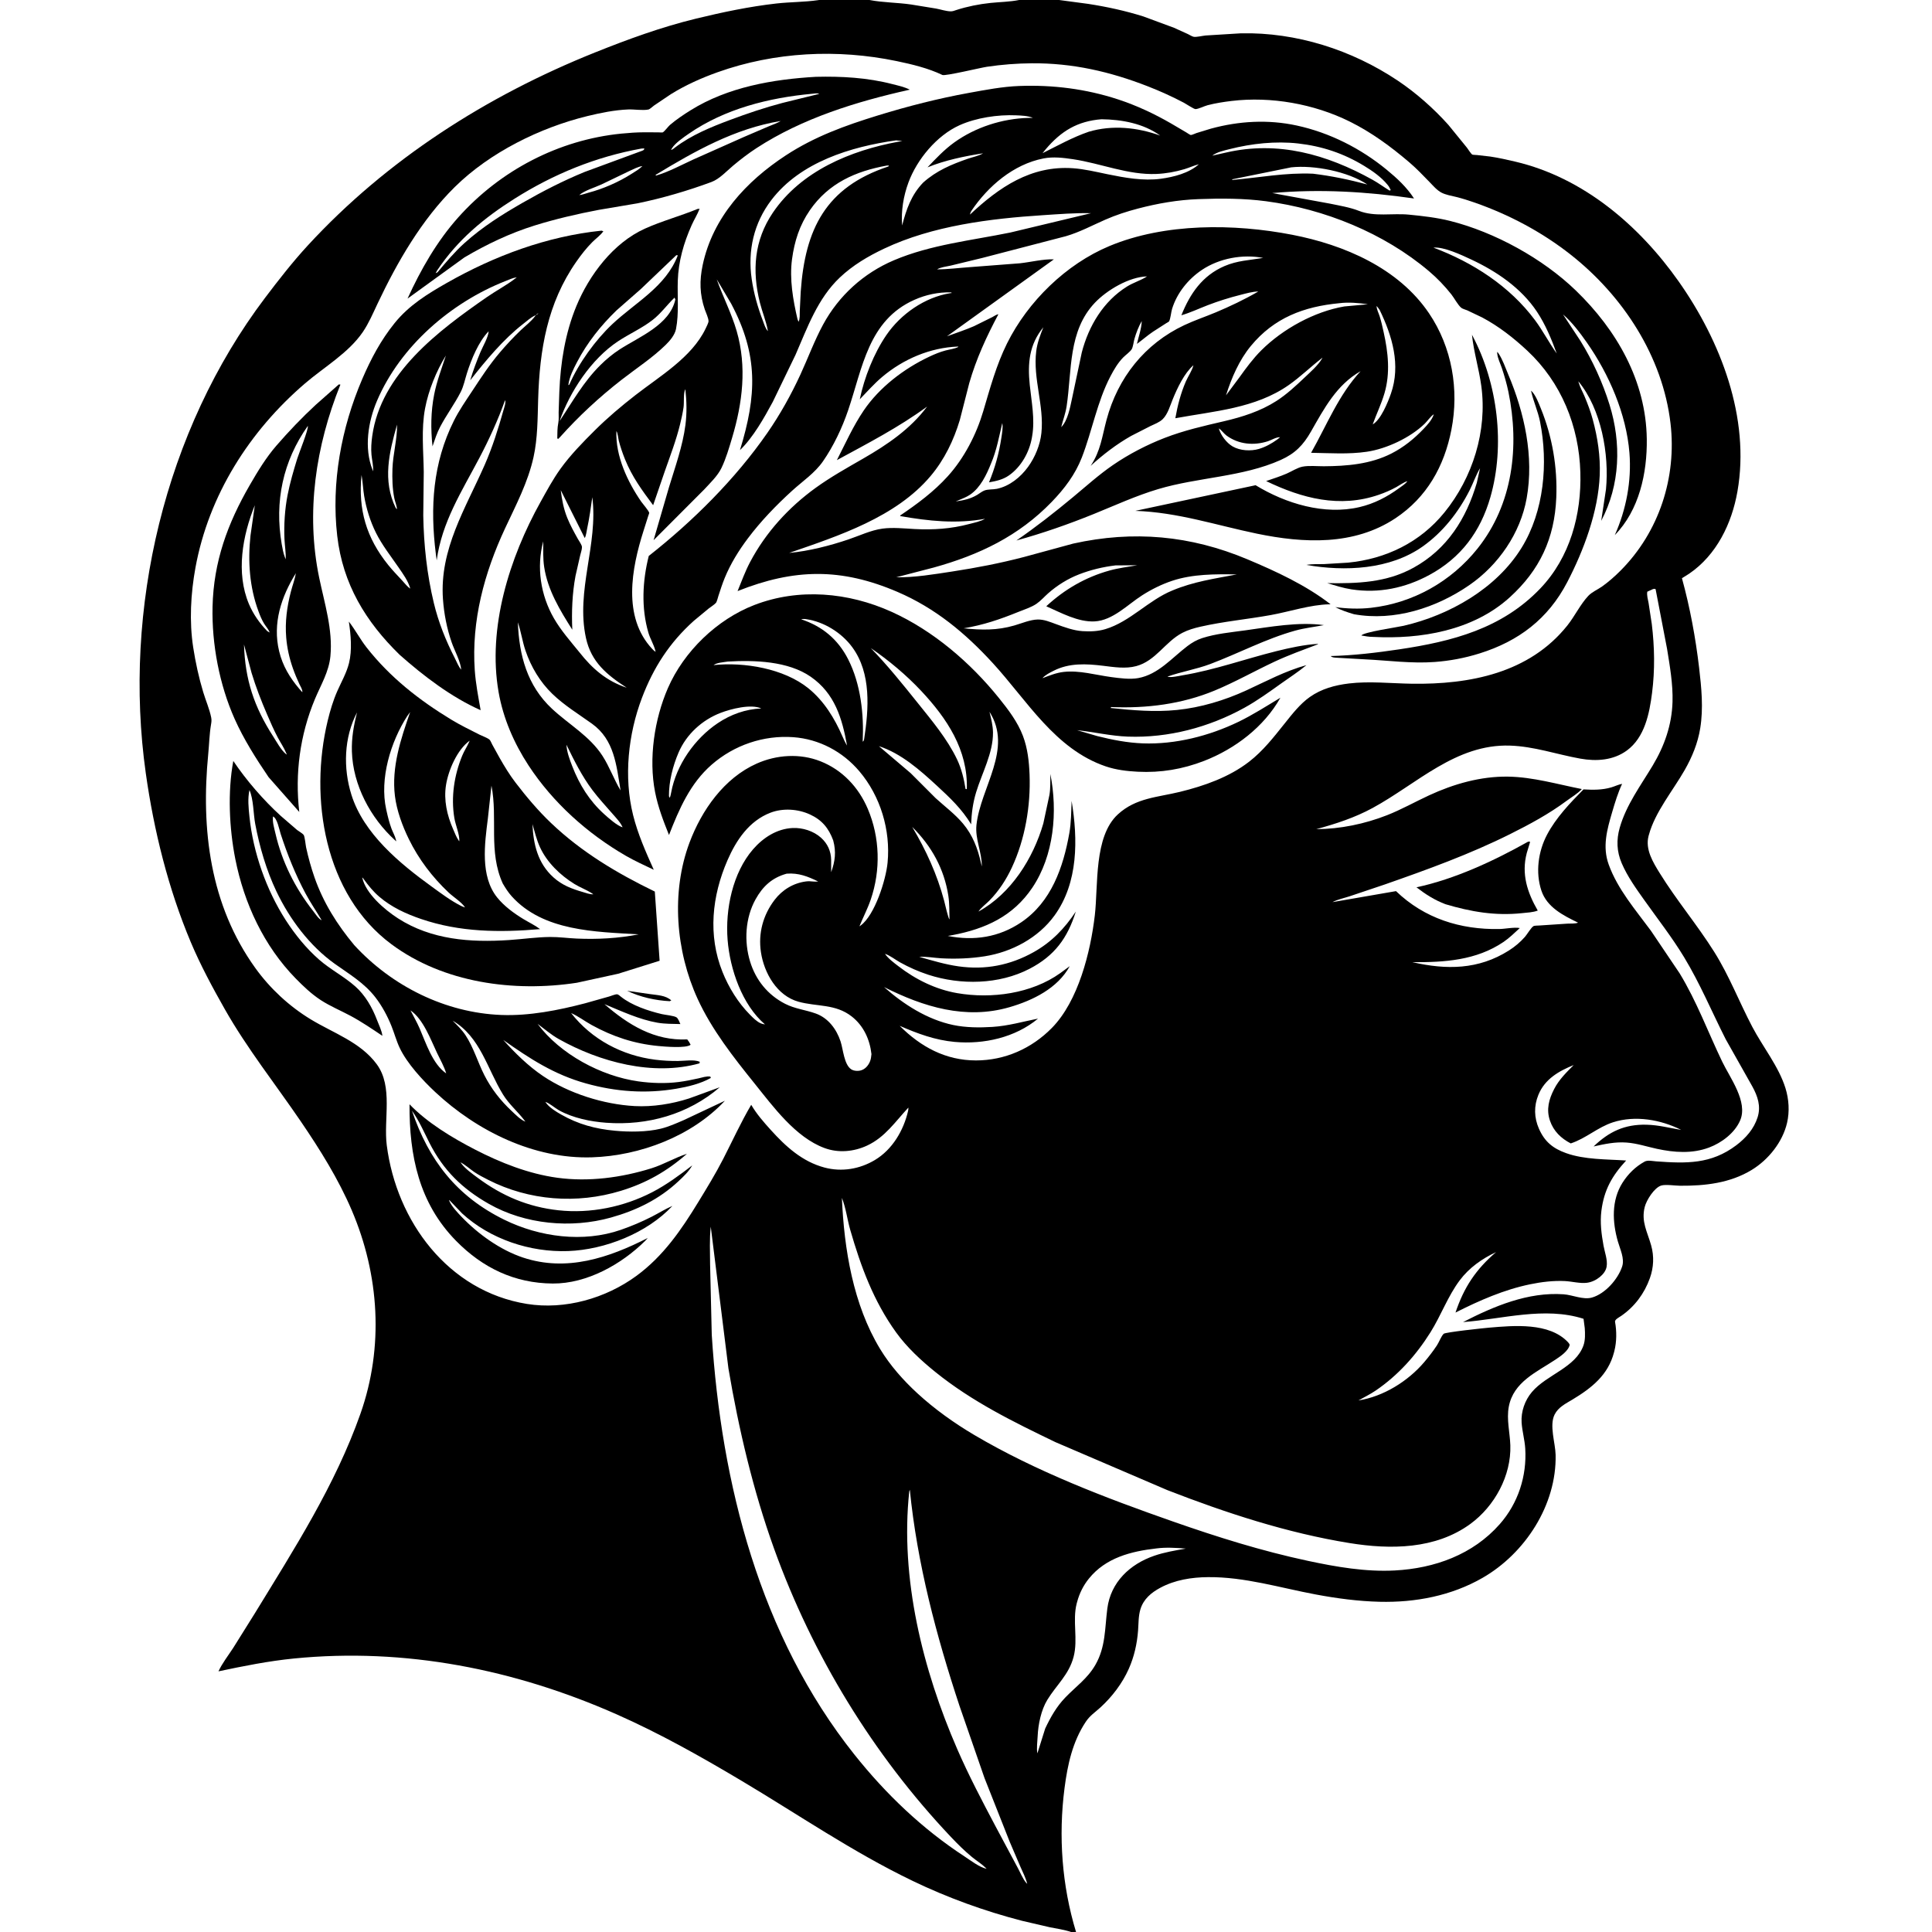
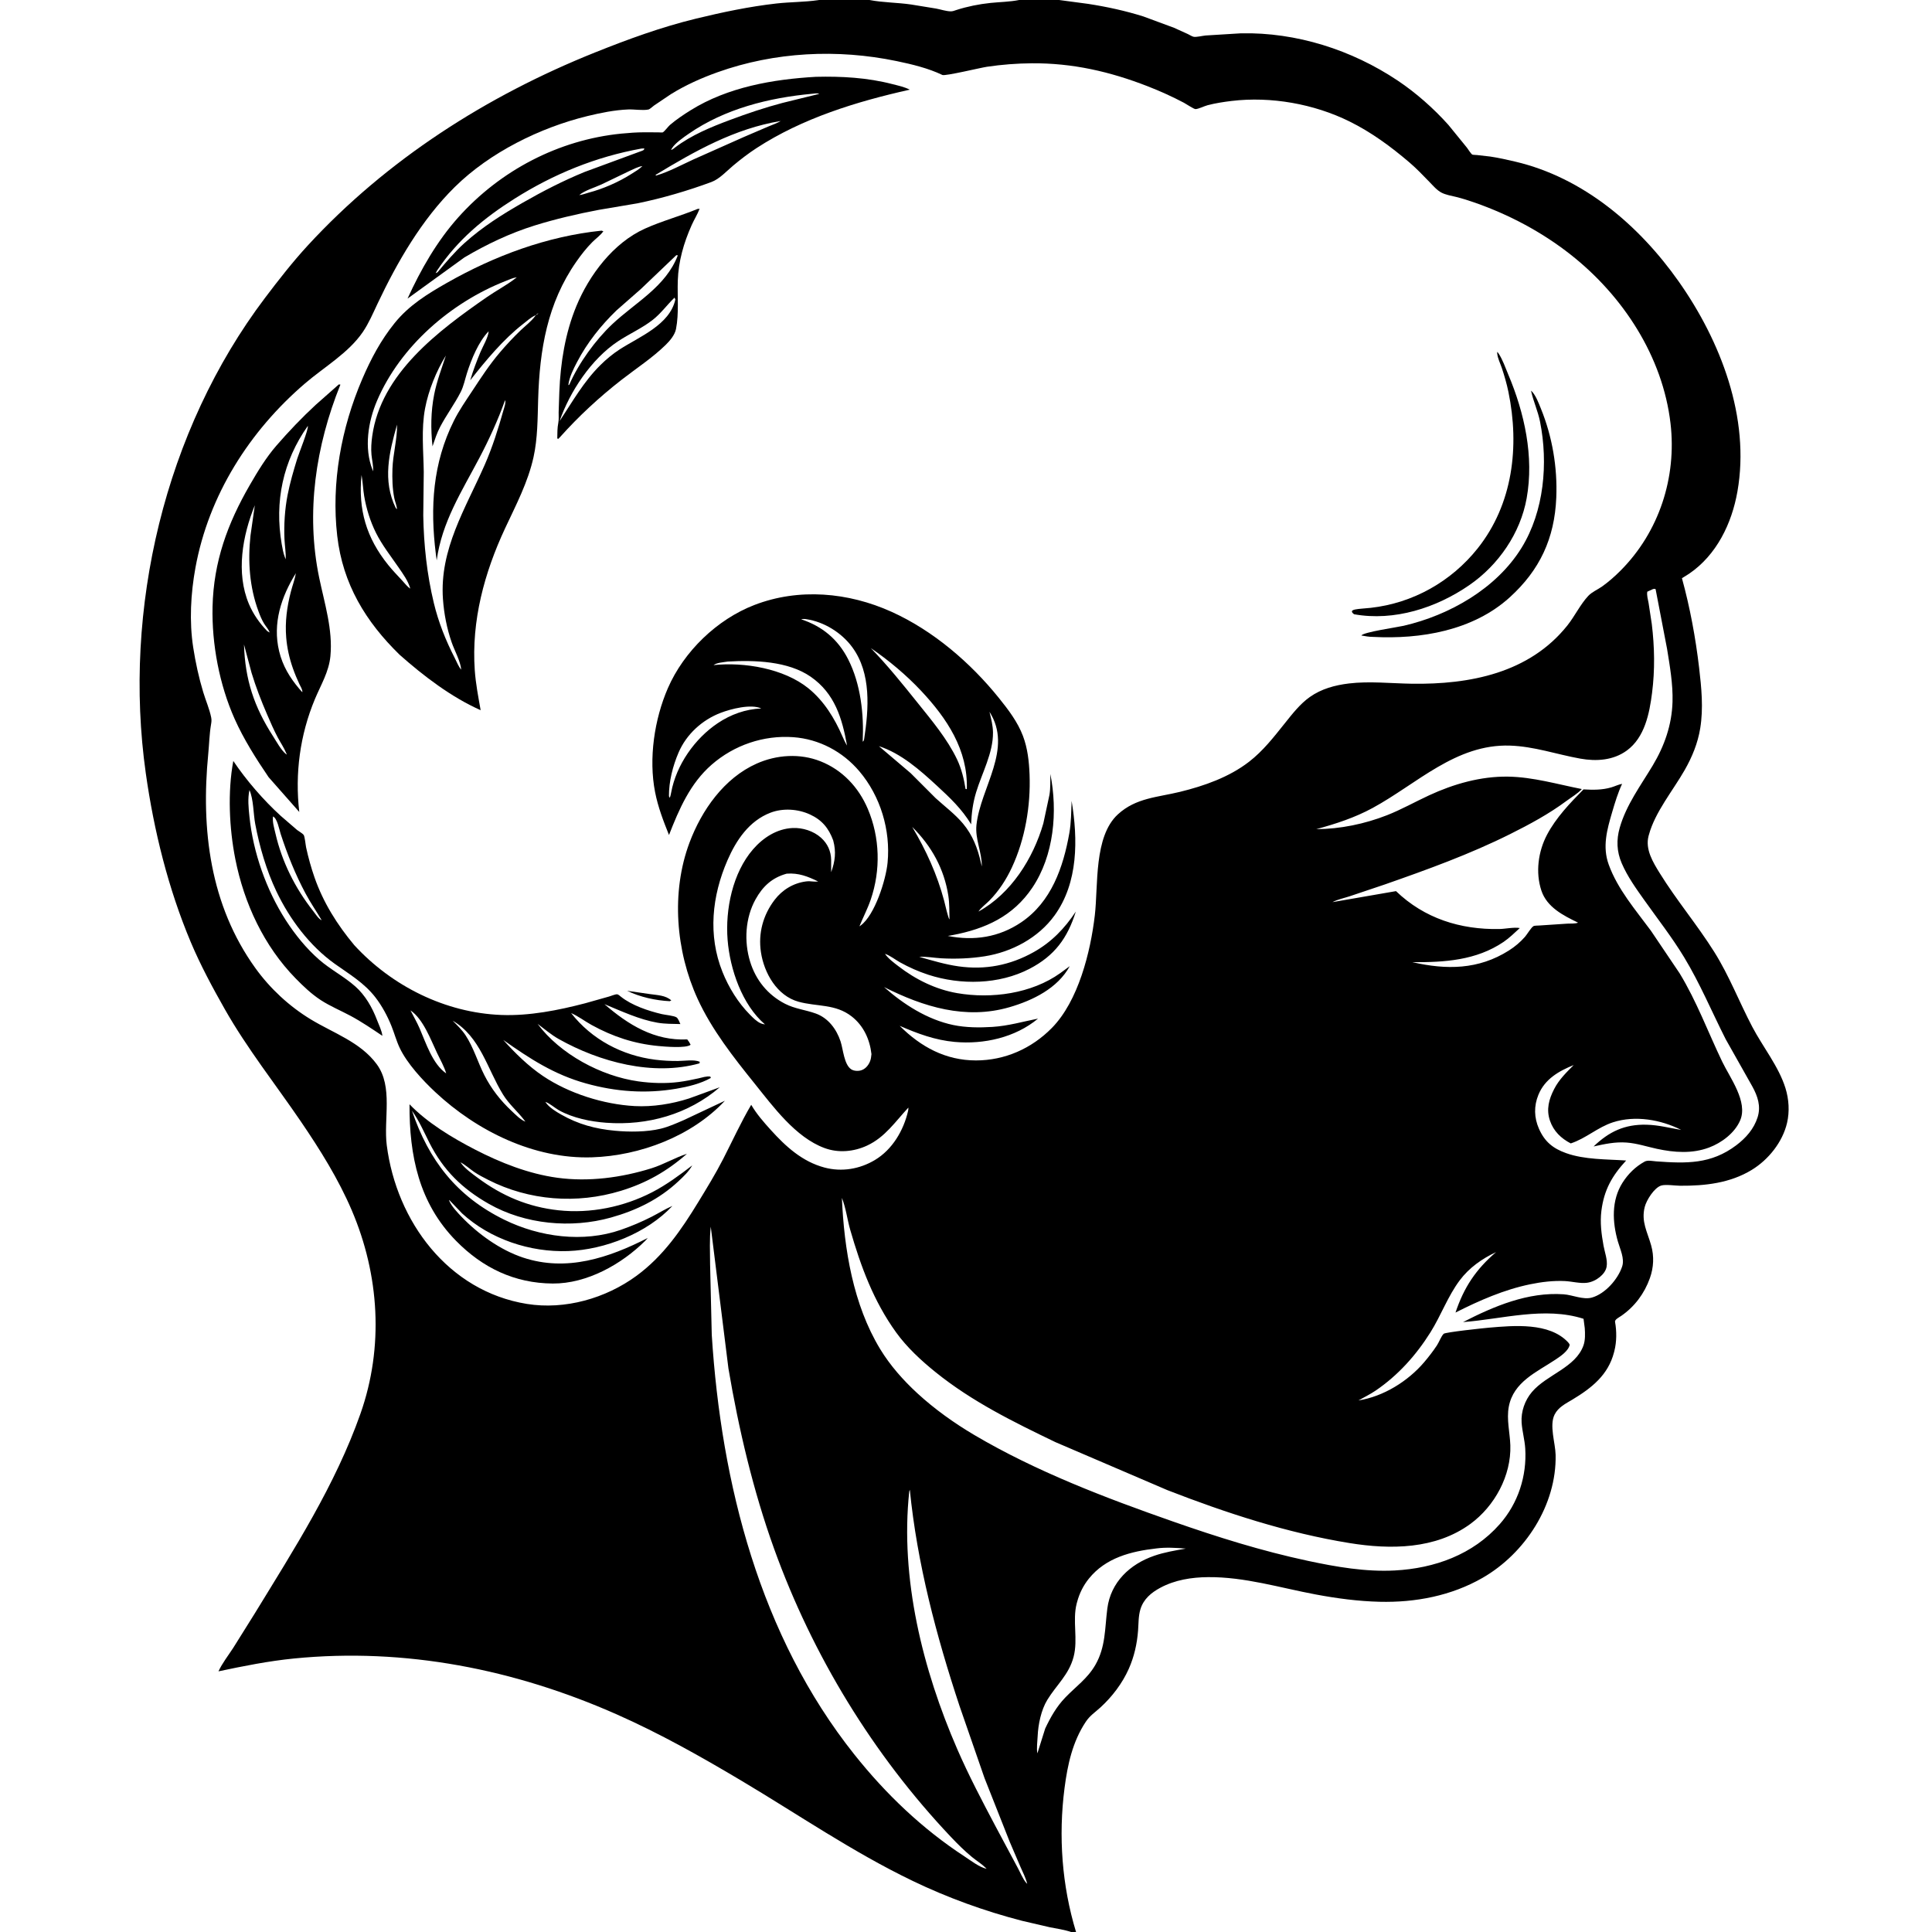
<svg xmlns="http://www.w3.org/2000/svg" version="1.1" style="display: block;" viewBox="0 0 2048 2048" width="1024" height="1024">
  <path transform="translate(0,0)" fill="rgb(255,255,255)" d="M 0 0 L 0 2048 L 2048 2048 L 2048 0 L 0 0 z" />
  <path transform="translate(0,0)" fill="rgb(0,0,0)" d="M 1135.38 2048 C 1128.15 2045.5 1120.24 2044.46 1112.74 2042.95 L 1083.22 2036.09 C 1043.43 2025.78 1004.57 2011.69 967.536 1993.87 C 903.841 1963.23 845.946 1923.32 785.366 1887.28 C 742.648 1861.86 699.207 1837.42 653.703 1817.29 C 545.695 1769.52 429.462 1746.37 311.5 1758.09 C 284.575 1760.77 258.02 1766.09 231.58 1771.69 C 235.498 1763.19 242.002 1754.85 247.15 1746.94 L 270.078 1710.29 C 311.772 1642.13 355.391 1574.36 382.101 1498.58 C 407.007 1427.91 402.168 1351.55 372.899 1283 C 358.726 1249.8 339.262 1218.68 318.976 1188.9 C 292.126 1149.48 261.87 1111.36 238.327 1069.83 C 225.266 1046.79 212.426 1022.96 202.158 998.54 C 178.327 941.861 163.13 880.496 154.548 819.697 C 130.006 645.832 174.578 456.504 280.951 315.747 C 295.18 296.92 310.198 277.654 326.179 260.304 C 410.191 169.089 515.974 101.62 630.703 55.623 C 665.676 41.602 701.168 28.65 737.842 19.745 C 765.87 12.939 794.28 6.948 822.968 3.71 C 837.67 2.05 852.673 2.28 867.293 0.155 L 868.3 0 L 921.68 0 C 936.116 2.777 951.222 2.647 965.832 4.773 L 992.392 9.099 C 997.258 10.025 1002.57 11.844 1007.5 12.022 C 1009.88 12.108 1011.57 11.336 1013.77 10.621 C 1025.3 6.884 1037.94 4.35 1050 3.108 C 1060.03 2.075 1070.43 1.978 1080.32 0 L 1122.68 0 L 1153.39 4.097 C 1173.27 7.159 1193.01 11.441 1212.2 17.5 L 1244.55 29.47 L 1259.15 36.086 C 1260.87 36.891 1263.7 38.733 1265.41 39.019 C 1268.33 39.511 1274.8 37.909 1278.01 37.623 L 1315.5 35.312 C 1374.23 34.081 1432.91 52.879 1481.49 85.337 C 1500.93 98.325 1519.69 114.886 1535.31 132.338 L 1554.98 156.501 C 1556.3 158.202 1559.04 162.779 1560.7 163.871 C 1561.16 164.175 1565.06 164.289 1565.7 164.352 L 1579.74 165.952 C 1588.62 167.269 1597.43 169.276 1606.18 171.323 C 1678.25 188.201 1737.55 238.906 1779.43 298.294 C 1823.92 361.4 1855.48 442.948 1841.75 521 C 1835.78 554.954 1819.68 588.295 1790.59 608.138 L 1782.93 612.933 C 1791.42 643.783 1797.39 675.986 1801.12 707.75 C 1803.62 729.058 1805.78 750.679 1802.31 772 C 1799.74 787.796 1793.77 802.369 1785.87 816.222 C 1773.44 838.032 1754.45 860.711 1747.88 885 L 1747.54 886.188 C 1743.84 900.366 1752.24 914.016 1759.37 925.543 C 1777.15 954.279 1799.12 980.347 1817.1 1008.95 C 1833.07 1034.34 1843.63 1062.11 1857.5 1088.51 C 1868.65 1109.73 1885.59 1130.64 1892.68 1153.52 C 1896.33 1165.28 1897.15 1178.29 1894.34 1190.35 C 1889.59 1210.68 1874.6 1229.35 1856.98 1240.11 C 1833.94 1254.19 1807.36 1257.11 1780.94 1256.93 C 1775.89 1256.89 1765.74 1255.35 1761.12 1256.68 C 1753.54 1258.86 1745.26 1272.37 1743.48 1279.4 C 1739.54 1294.95 1746.28 1305.8 1750.3 1320.19 C 1753.54 1331.79 1752.99 1343.53 1748.94 1354.89 C 1743.15 1371.16 1732.81 1385.06 1718.56 1394.9 C 1716.48 1396.34 1711.55 1398.71 1712.01 1401.23 C 1713.81 1410.93 1713.79 1422.45 1711.31 1432 L 1710.89 1433.65 C 1704.72 1457.52 1687.21 1471.34 1666.97 1483.53 C 1659.76 1487.88 1651.89 1491.59 1647.94 1499.5 C 1642.14 1511.08 1648.76 1529.54 1649.02 1542.28 C 1650.13 1595.2 1616.8 1646.55 1571.63 1672.56 C 1538.51 1691.62 1500.32 1698.89 1462.42 1697.95 C 1439.73 1697.39 1417.09 1694.38 1394.8 1690.21 C 1356.87 1683.13 1319.5 1671.49 1280.58 1671.83 C 1263.15 1671.98 1245.5 1674.74 1229.98 1683.09 C 1220.27 1688.31 1212.09 1695.14 1208.83 1706.09 C 1206.7 1713.22 1206.95 1721.13 1206.4 1728.5 C 1205.34 1742.52 1202.24 1756.29 1196.5 1769.15 C 1189.63 1784.52 1178.96 1798.54 1166.57 1809.89 C 1160.82 1815.16 1155.39 1818.51 1150.96 1825.18 C 1136.92 1846.28 1131.65 1870.7 1128.44 1895.5 C 1121.85 1946.48 1125.68 1998.87 1140.66 2048 L 1135.38 2048 z M 807 751 L 807.995 751.749 L 807 751 C 796.006 745.982 774.907 751.439 763.872 755.666 C 744.288 763.168 727.67 778.333 719.341 797.662 C 713.222 811.864 708.979 828.511 709.116 844 L 709.956 845.75 C 710.767 843.79 711.106 842.045 711.488 839.98 C 716.886 810.845 736.49 782.906 760.887 766.562 C 774.67 757.329 790.383 751.678 807 751 z M 910.064 983.042 L 911.03 981.946 L 912.373 981.026 C 927.339 970.051 939.125 932.661 940.867 914.5 C 944.167 880.072 933.402 844.054 910.942 817.566 C 893.242 796.691 868.293 783.429 840.954 781.447 C 809.415 779.162 778.173 789.845 754.396 810.58 C 731.58 830.477 719.909 857.645 709.162 885.142 C 703.159 870.138 697.549 855.634 694.422 839.707 C 687.438 804.128 693.658 762.442 707.969 729.504 C 724.891 690.555 760.109 656.554 799.715 641.299 C 846.981 623.095 899.294 627.867 944.996 648.5 C 989.147 668.433 1028.65 702.346 1058.95 739.98 C 1068.83 752.25 1078.78 765.296 1084.39 780.171 C 1089.32 793.245 1090.85 807.206 1091.38 821.064 C 1092.64 854.203 1086.67 889.48 1072.6 919.633 C 1066.56 932.568 1058.78 944.54 1048.73 954.732 C 1045.24 958.272 1039.82 962.266 1037.2 966.293 C 1071.76 947.305 1095.21 910.034 1105.98 872.834 L 1112.46 842.578 C 1113.66 835.396 1113.33 827.697 1113.41 820.417 C 1121.31 860.279 1117.37 906.776 1094.22 941.11 C 1073.87 971.302 1044.67 984.616 1009.77 991.25 L 1004.69 992.129 C 1032.44 997.619 1059.02 993.604 1082.6 977.635 C 1114.43 956.08 1127.07 919.493 1133.53 883.225 C 1135.52 872.057 1135.5 860.321 1135.96 849.003 C 1142.69 889.577 1143.08 935.547 1117.91 970.356 C 1100.66 994.218 1072.51 1009.18 1043.77 1013.71 C 1028.92 1016.05 1013 1016.68 998 1015.85 C 990.281 1015.43 982.131 1013.79 974.448 1014.32 C 988.183 1018.2 1001.91 1022.37 1016.08 1024.37 C 1044.42 1028.37 1070.91 1023.2 1095.77 1009.27 C 1114.64 998.695 1128.54 984.227 1140.4 966.307 C 1131.65 994.346 1117.96 1013.18 1091.28 1027 C 1058.99 1043.73 1018.38 1044.42 984.178 1033.32 C 973.712 1029.92 963.691 1025.47 954.072 1020.13 C 949.125 1017.39 943.361 1012.75 938.081 1011.09 L 937.005 1010.2 L 938.081 1011.09 C 941.785 1016.33 947.344 1020.37 952.382 1024.25 C 970.597 1038.31 991.912 1048.85 1014.74 1052.78 C 1051.01 1059.02 1093.48 1053.33 1123.89 1031.57 L 1133.99 1024.17 C 1121.15 1047.66 1094.76 1060.5 1070.19 1067.64 C 1023.59 1081.17 978.989 1067.39 937.136 1046.33 C 957.795 1064.68 983.061 1080.82 1010.49 1086.56 C 1023.84 1089.35 1038.27 1089.43 1051.86 1088.58 C 1068.94 1087.51 1083.81 1083.02 1100.35 1079.78 C 1076.18 1099.85 1042.94 1107.26 1012 1104.47 C 991.316 1102.61 972.624 1095.66 953.729 1087.43 C 976.074 1109.8 1002.52 1124.1 1034.56 1124.1 C 1065.2 1124.1 1093.58 1111.48 1115.02 1089.66 C 1143.1 1061.09 1156 1009.17 1160.55 970.268 C 1164.28 938.368 1159.36 886.767 1185.04 863.223 C 1204.16 845.696 1227 845.231 1250.87 839.378 C 1276.59 833.073 1302.89 823.854 1324.04 807.5 C 1338.96 795.963 1350.21 781.387 1361.91 766.778 C 1369.8 756.925 1378.04 746.238 1388.43 738.88 C 1400.75 730.155 1415.15 726.29 1429.92 724.506 C 1451.52 721.897 1474.74 724.449 1496.5 724.778 C 1557.95 725.707 1621.19 713.551 1661.5 662.977 C 1669.32 653.162 1675.18 640.721 1683.61 631.694 C 1687.61 627.407 1693.58 625.049 1698.32 621.666 C 1705.3 616.693 1711.84 610.908 1717.88 604.843 C 1758.75 563.8 1777.49 506.047 1770.82 448.856 C 1762.54 377.865 1720.41 313.575 1664.98 269.936 C 1634.53 245.969 1600.01 227.662 1563.47 214.836 C 1556.89 212.526 1550.28 210.419 1543.51 208.745 C 1538.46 207.496 1532.68 206.605 1528.04 204.202 C 1523.19 201.692 1518.93 196.632 1515.15 192.745 C 1508.27 185.661 1501.54 178.591 1494.02 172.167 C 1474.36 155.389 1453.69 140.184 1430.42 128.694 C 1392.83 110.126 1347.23 102.012 1305.53 107.014 C 1296.94 108.045 1288.54 109.355 1280.15 111.521 C 1276.61 112.435 1270.64 115.51 1267.31 115.652 C 1265.65 115.723 1257.26 110.121 1255 108.93 C 1242.58 102.369 1229.76 96.588 1216.68 91.489 C 1176.62 75.873 1136.91 66.771 1093.77 67.089 C 1077.95 67.206 1061.88 68.449 1046.24 70.772 C 1039.43 71.783 1001.87 80.856 998.98 79.471 C 983.965 72.271 966.775 68.151 950.537 64.772 C 887.624 51.678 821.286 54.934 760.622 76.583 C 743.472 82.703 726.656 90.232 711.158 99.843 L 693.285 111.887 C 692.155 112.7 688.751 115.802 687.553 116.062 C 681.477 117.376 672.415 115.765 665.931 116.029 C 651.591 116.611 636.719 119.619 622.801 123.01 C 572.492 135.268 519.353 161.521 482.156 198.168 C 446.985 232.818 421.152 277.664 400.163 322 C 395.352 332.163 390.96 342.605 384.605 351.936 C 369.462 374.17 343.553 389.099 323.267 406.5 C 264.434 456.965 221.237 524.909 207.174 601.797 C 202.17 629.152 200.546 658.745 204.814 686.328 C 207.296 702.368 210.759 718.258 215.448 733.798 C 218.1 742.586 222.068 751.624 223.872 760.556 C 224.452 763.425 224.116 765.528 223.642 768.36 C 221.941 778.512 221.743 788.983 220.741 799.221 C 212.912 879.2 222.621 959.437 270.713 1026.24 C 286.297 1047.89 306.529 1066.66 329.313 1080.51 C 353.376 1095.14 382.044 1104.6 399.358 1128.11 C 416.956 1152 406.45 1186.48 409.988 1214.07 C 420.337 1294.76 475.089 1368.77 558.55 1382.21 C 598.869 1388.71 642.123 1376.32 674.671 1352.45 C 703.082 1331.61 722.148 1303.82 740.252 1274.16 C 749.392 1259.19 758.599 1244.16 766.607 1228.55 C 776.429 1209.39 785.378 1189.7 796.316 1171.14 C 802.129 1181.01 809.335 1189.24 816.982 1197.71 C 832.972 1215.4 850.381 1231.33 873.934 1237.63 C 892.243 1242.52 911.376 1239.31 927.483 1229.63 C 945.904 1218.57 957.766 1198.46 962.56 1177.82 C 962.86 1176.53 962.979 1175.41 962.929 1174.09 L 963.751 1173.01 L 962.929 1174.09 C 949.103 1188.88 938.312 1205.43 919.211 1214.33 C 905.092 1220.91 888.771 1222.43 874.028 1216.98 C 843.192 1205.59 819.653 1173.12 799.698 1148.32 C 777.355 1120.55 754.468 1091.44 739.537 1058.89 C 716.343 1008.33 711.217 945.769 730.885 893.256 C 743.802 858.766 767.584 824.822 802.093 809.443 C 823.227 800.024 847.958 798.378 869.715 806.981 C 893.026 816.2 910.168 834.586 919.882 857.396 C 932.829 887.797 933.693 922.425 922.975 953.707 C 919.611 963.522 914.894 972.397 911.03 981.946 L 910.064 983.042 L 909.248 983.995 L 910.064 983.042 z M 810.909 1085.91 L 811.995 1086.75 L 810.909 1085.91 C 786.616 1065.09 773.781 1027.41 771.292 996.328 C 768.71 964.079 776.593 925.265 798.261 900.299 C 808.956 887.975 823.484 878.519 840.217 877.728 C 850.761 877.23 862.446 880.916 870.338 888.041 C 877.367 894.387 880.884 902.316 881.068 911.652 L 881.071 924.56 C 885.267 912.935 886.49 903.034 883.266 891.014 L 883.215 890.814 C 878.405 877.824 871.274 869.161 858.477 863.305 C 845.754 857.483 829.89 856.456 816.719 861.5 C 794.09 870.166 780.377 890.669 771.116 912 C 754.707 949.792 750.27 991.334 765.84 1030.24 C 772.464 1046.79 782.407 1062.96 794.995 1075.63 C 798.267 1078.92 802.173 1082.95 806.5 1084.8 C 807.953 1085.42 809.361 1085.65 810.909 1085.91 z M 1045.84 1980.98 L 1046.95 1981.89 L 1045.84 1980.98 L 1044.77 1979.91 C 1040.56 1975.74 1035.08 1972.41 1030.46 1968.62 C 1022.55 1962.14 1015.05 1954.68 1008.03 1947.26 C 925.453 1860.01 861.314 1754.76 820.591 1641.78 C 798.44 1580.33 783.065 1514.96 772.164 1450.57 L 753.44 1300.34 C 751.954 1313.47 752.718 1327.25 752.732 1340.46 L 754.5 1415.08 C 764.539 1573.06 805.555 1734.16 905.728 1859.94 C 939.033 1901.76 977.576 1938.6 1022.43 1967.91 C 1028.73 1972.02 1038.46 1979.6 1045.84 1980.98 z M 1088.9 1996.92 L 1089.99 1998.99 L 1088.9 1996.92 C 1087.37 1990.75 1084.33 1984.86 1081.77 1979.05 L 1070.42 1952.58 L 1043.63 1884.83 L 1017.13 1808.37 C 992.509 1734.01 972.209 1657.31 964.447 1579.21 L 963.842 1581 C 953.969 1673.07 978.143 1770.01 1014.71 1854.1 C 1026.83 1882 1041 1908.89 1055.21 1935.77 L 1078.8 1979.88 C 1081.43 1984.71 1084.2 1991.6 1087.63 1995.67 L 1088.9 1996.92 z M 1752.14 624.5 L 1746.19 627.218 C 1745.52 631.12 1746.89 635.481 1747.59 639.371 L 1750.97 661.5 C 1753.92 685.933 1754.36 710.067 1751.25 734.5 C 1748.48 756.313 1743.49 781.707 1724.53 795.57 C 1710.19 806.057 1692.26 807.228 1675.27 804.193 C 1650.15 799.703 1626.29 791.17 1600.45 790.367 C 1543.26 788.589 1502.22 830.816 1455.09 856.459 C 1436.08 866.803 1416.06 873.279 1395.29 878.949 C 1420.66 878.812 1446.74 873.415 1470.36 864.13 C 1485.55 858.156 1500 849.989 1514.82 843.127 C 1540.92 831.042 1569.54 822.828 1598.51 823.258 C 1625.09 823.652 1650.87 831.355 1676.79 836.424 C 1672.56 841.179 1665.66 845.19 1660.5 849.023 C 1641.94 862.808 1621.52 873.832 1600.87 884.14 C 1557.95 905.559 1512.99 921.811 1467.76 937.629 L 1430.47 950.165 C 1424.63 952.069 1417.87 953.427 1412.49 956.29 L 1479.81 944.631 C 1509.96 973.606 1548.03 985.541 1589.24 984.811 C 1595.77 984.696 1604.84 982.648 1611.05 983.77 C 1605.57 988.784 1600.04 994.263 1593.89 998.442 C 1564.94 1018.11 1531.01 1020.2 1497.22 1019.93 C 1533.25 1028.21 1567.22 1027.98 1599.4 1007.63 C 1605.82 1003.58 1611.47 998.827 1616.5 993.121 C 1618.85 990.453 1622.91 983.31 1625.66 981.672 C 1626.58 981.123 1630.58 981.19 1631.84 981.069 L 1661.52 979.095 C 1664.68 978.904 1670.16 979.313 1672.79 978.031 C 1657.21 970.485 1639.79 961.753 1633.92 944.03 C 1627.53 924.737 1630.55 902.574 1639.94 884.797 C 1649.43 866.804 1664.36 851.173 1678.58 836.789 C 1688.56 837.369 1698.26 837.509 1707.97 834.673 C 1711.82 833.546 1715.56 831.625 1719.49 830.915 C 1714.97 840.659 1711.96 850.705 1708.93 861 C 1703.48 879.506 1698.45 897.542 1705.29 916.441 C 1714.77 942.655 1733.66 964.405 1750.02 986.578 L 1780.52 1031.82 C 1798.81 1061.94 1810.44 1093.81 1825.59 1125.37 C 1833.85 1142.56 1853.14 1167.96 1844.63 1187.69 C 1838.87 1201.04 1825.02 1211.43 1811.69 1216.43 C 1793.76 1223.17 1774.69 1221.77 1756.31 1217.78 C 1745.7 1215.48 1735.06 1211.94 1724.18 1211.15 C 1712.12 1210.26 1700.95 1212.71 1689.28 1215.29 C 1705.63 1199.61 1722.14 1191.68 1745.34 1192.24 C 1758.19 1192.55 1769.62 1195.67 1782.14 1197.76 C 1760.48 1186.79 1733.36 1182.12 1709.89 1189.66 C 1693.66 1194.88 1681.19 1206.79 1665.07 1212.07 C 1654.86 1206.78 1646.85 1199.14 1643.04 1188 C 1638.92 1175.99 1641.9 1165.23 1647.5 1154.37 C 1652.67 1144.34 1660.32 1136.93 1668.19 1129 C 1652.28 1135.44 1637.64 1143.83 1630.79 1160.5 C 1625.87 1172.45 1626.16 1184.79 1631.39 1196.59 C 1637.45 1210.26 1646.13 1217.34 1660.06 1222.34 C 1679.74 1229.41 1703.05 1228.76 1723.78 1230.19 C 1708.75 1246.55 1700.37 1261.3 1697.55 1283.48 C 1695.96 1295.99 1697.6 1308.28 1699.83 1320.58 C 1701.08 1327.51 1704.32 1335.77 1703.08 1342.76 C 1702.28 1347.26 1699.24 1350.95 1695.78 1353.77 C 1691.92 1356.91 1687.12 1359.18 1682.16 1359.81 C 1674.97 1360.72 1666.32 1358.37 1659 1357.99 C 1646.8 1357.36 1634.03 1358.92 1622.07 1361.38 C 1594.37 1367.08 1568.01 1378.64 1542.89 1391.36 C 1551.86 1364.61 1564.49 1345.59 1585.88 1327.3 C 1571.07 1334.21 1557.3 1343.94 1547.43 1357.12 C 1534.78 1373.98 1527.54 1394.44 1516.35 1412.3 C 1501.14 1436.56 1481.9 1458.04 1458.12 1474.16 C 1452.35 1478.07 1446.06 1481.12 1439.99 1484.53 C 1466.52 1480.38 1492.55 1464.15 1509.78 1443.87 C 1514.58 1438.17 1519.1 1432.38 1523.2 1426.15 C 1525.47 1422.71 1527.69 1416.55 1530.35 1413.88 C 1532.04 1412.19 1572.43 1407.89 1578.53 1407.37 C 1604.82 1405.14 1642.24 1401.64 1662.18 1422.82 C 1663.22 1423.93 1663.34 1424.31 1663.94 1425.5 C 1662.67 1432.04 1654.26 1437.64 1648.98 1441.17 C 1629.21 1454.38 1604.36 1464.71 1599.39 1491.12 C 1596.84 1504.65 1600.59 1518.59 1601.02 1532.12 C 1602.06 1564.27 1584.35 1596.61 1558.74 1615.36 C 1521.73 1642.46 1473.89 1642.73 1430.52 1635.71 C 1364.36 1625 1299.78 1603.83 1237.46 1579.6 L 1118.75 1528.7 C 1074.37 1507.33 1030.59 1485.83 991.995 1454.76 C 976.561 1442.33 961.527 1428.48 949.883 1412.35 C 926.05 1379.33 912.506 1342.56 901.306 1303.79 C 898.119 1292.76 896.718 1280.4 892.439 1269.82 C 894.774 1324.08 904.396 1382.98 932.976 1430.01 C 943.589 1447.48 957.531 1463.21 972.548 1477.02 C 990.624 1493.65 1011.53 1508.58 1032.66 1521.07 C 1098.25 1559.8 1171.77 1587.79 1243.47 1612.89 C 1290.51 1629.35 1337.58 1644.14 1386.38 1654.55 C 1416.49 1660.98 1447.58 1666.4 1478.5 1664.76 C 1520.71 1662.52 1561.27 1647.99 1589.75 1615.71 C 1609.27 1593.59 1618.62 1564.72 1616.82 1535.5 C 1616.25 1526.25 1613.57 1517.22 1612.97 1507.99 C 1612.23 1496.36 1616.38 1484.45 1623.91 1475.57 C 1639.64 1457.02 1670.25 1449.83 1678.58 1426.09 C 1680.52 1420.58 1680.33 1413.58 1679.9 1407.78 L 1678.61 1397.98 C 1637.43 1384.74 1592.44 1398.32 1550.89 1401.47 C 1583.66 1384.65 1619.76 1369.34 1657.5 1372.01 C 1667.06 1372.68 1678.16 1378.08 1687.45 1375.48 C 1701.51 1371.53 1715.16 1356.01 1719.58 1342.44 C 1722.3 1334.08 1717.34 1324.17 1715.01 1316 C 1709.1 1295.34 1708.06 1272.48 1719.93 1253.72 C 1725.82 1244.41 1733.66 1236.71 1743.33 1231.37 C 1746.67 1229.53 1751.74 1230.82 1755.59 1231.09 C 1787.46 1233.38 1813.67 1234.29 1840.55 1214.01 C 1850.66 1206.39 1859.25 1196.67 1863.12 1184.4 C 1866.85 1172.56 1863.23 1162.05 1857.47 1151.55 L 1829.27 1101.54 C 1814.55 1072.47 1802.09 1042.51 1785.14 1014.56 C 1772.43 993.619 1757.42 974.417 1743.25 954.478 C 1734.37 941.989 1725.12 929.142 1719.06 915 C 1713.77 902.679 1713.32 890.29 1716.96 877.506 C 1723.89 853.157 1739.14 832.847 1751.93 811.5 C 1764.38 790.726 1772.23 768.391 1772.94 744 C 1773.49 725.279 1770.13 706.313 1767.17 687.871 L 1755 624.5 C 1753.07 624.078 1754.02 624.068 1752.14 624.5 z M 849.265 656.5 C 871.634 663.804 888.34 677.77 899.06 698.83 C 912.476 725.187 915.872 757.181 914.5 786.273 C 915.961 784.774 915.419 785.678 916.019 783.5 C 920.937 751.426 923.751 713.822 903.518 686.172 C 892.251 670.775 873.677 659.17 854.709 656.361 C 852.744 656.07 851.216 656.006 849.265 656.5 z M 923.067 686.993 C 940.921 705.404 956.674 725.019 972.692 744.99 C 987.698 763.699 1004.24 783.357 1014.58 805.122 C 1019.14 814.707 1021.92 825.91 1023.54 836.372 L 1024.86 836.5 C 1026.24 795.067 1003.76 761.442 976.453 732.333 C 960.823 715.67 941.942 699.819 923.067 686.993 z M 771.513 701.28 C 767.081 702.009 759.904 702.349 756.388 705.037 C 788.813 701.613 831.009 708.614 857.017 729.704 C 873.431 743.014 884.693 761.397 893.001 780.557 C 894.513 783.897 895.925 787.246 897.917 790.333 C 892.697 761.38 884.921 735.123 859.474 717.424 C 835.405 700.683 799.742 699.661 771.513 701.28 z M 1048.87 754.512 C 1050.62 761.703 1052.53 769.028 1052.61 776.473 C 1052.83 798.164 1040.92 819.464 1034.73 839.834 C 1031.3 851.117 1029.87 862.073 1029.45 873.825 C 1019.52 857.455 1007.04 845.697 993.1 832.833 C 975.261 816.366 955.194 798.607 931.672 790.964 L 965.325 819.554 L 991.838 846.085 C 1001.54 854.919 1012.45 863.03 1020.89 873.122 C 1030.99 885.206 1036.43 899.241 1039.79 914.5 L 1040.78 918.5 C 1040.91 903.283 1033.48 889.418 1035.09 874.438 C 1039.38 834.681 1074.07 793.895 1048.87 754.512 z M 966.991 876.591 C 981.766 901.475 993.358 926.839 1000.85 954.906 C 1001.56 957.573 1005.26 974.167 1006.49 974.5 C 1006.3 966.301 1006.53 957.631 1005.28 949.529 C 1000.84 920.943 987.445 896.82 966.991 876.591 z M 833.905 926.121 C 818.433 930.403 808.605 939.484 800.908 953.346 C 789.967 973.048 788.584 998.119 795.193 1019.5 C 801.215 1038.98 813.82 1054.54 832 1063.95 C 842.668 1069.47 853.786 1070.4 864.817 1074.4 C 878.032 1079.18 886.773 1091.01 891.055 1104 C 893.806 1112.35 894.73 1128.51 902.332 1133.51 C 905.129 1135.35 909.543 1135.56 912.716 1134.62 C 917.124 1133.31 920.246 1129.68 922.045 1125.6 C 923.207 1122.97 923.512 1120.24 923.784 1117.4 C 922.065 1101.88 915.394 1087.3 902.844 1077.48 C 885.565 1063.97 866.084 1067.27 846.5 1061.88 C 823.611 1055.58 809.965 1031.5 806.623 1009.37 C 803.593 989.297 808.866 969.992 821.109 953.916 C 829.227 943.256 840.969 936.108 854.344 934.363 C 857.032 934.012 859.461 934.196 862.14 934.459 C 863.915 934.633 865.529 934.549 867.302 934.42 C 856.185 928.994 846.491 925.172 833.905 926.121 z M 1225.9 1641.39 C 1198.91 1644.47 1172.15 1651.25 1154.28 1673.37 C 1148.39 1680.65 1144.26 1688.97 1141.83 1698 L 1141.34 1699.77 C 1136.61 1718.11 1142.97 1737.63 1138.05 1756.35 C 1133.06 1775.31 1119.95 1786 1110.21 1801.9 C 1103.63 1812.63 1100.49 1828.06 1099.95 1840.5 C 1099.71 1845.95 1098.64 1853.36 1099.68 1858.63 L 1107.94 1832.34 C 1113.68 1820.22 1119.87 1809.21 1129.23 1799.47 C 1140.5 1787.73 1152.68 1779.46 1161.05 1765 C 1172.16 1745.81 1171.07 1726.18 1173.82 1705.03 C 1177.43 1677.15 1197.75 1658.06 1223.5 1649.18 C 1234.36 1645.43 1245.75 1643.55 1257.03 1641.58 C 1247.12 1640.73 1235.78 1640.08 1225.9 1641.39 z" />
  <path transform="translate(0,0)" fill="rgb(0,0,0)" d="M 492.246 272.908 L 431.993 316.545 C 446.035 285.716 463.225 255.628 485.871 230.322 C 530.291 180.682 592.178 148.196 658.738 141.629 C 666.78 140.835 674.786 140.265 682.87 140.231 L 697.732 140.299 C 698.501 140.307 701.982 140.555 702.463 140.357 C 704.191 139.645 708.364 134.001 710.185 132.444 C 716.899 126.705 724.757 121.434 732.245 116.779 C 771.559 92.34 819.305 84.024 864.78 81.434 C 891.976 80.76 919.463 82.276 945.889 89.141 C 951.836 90.686 958.945 92.148 964.359 95.059 C 907.999 107.653 850.702 125.271 802 156.959 C 793.345 162.59 785.102 168.925 777.18 175.548 C 770.298 181.301 762.721 189.754 754.198 192.916 C 729.217 202.182 701.957 210.163 675.91 215.5 L 634.842 222.439 C 612.245 226.711 588.692 232.18 566.719 239.035 C 540.618 247.177 515.721 259.024 492.246 272.908 z M 614.005 206.788 C 617.333 206.501 620.757 205.077 624 204.221 C 639.484 200.131 655.7 193.041 669.234 184.43 C 673.272 181.86 677.61 179.426 681 176.031 L 681.995 175.25 L 681 176.031 C 676.415 176.661 671.598 179.308 667.37 181.184 L 637.674 195.469 C 630.446 198.831 620.008 201.76 614.005 206.788 z M 868.51 98.5 L 870.49 98.5 L 868.51 98.5 z M 860.771 99.416 C 815.102 103.623 768.271 115.355 730.162 141.733 C 724.642 145.554 715.83 151.547 712.259 157.226 L 711.343 158.966 C 713.256 158.373 714.097 157.568 715.621 156.313 C 733.079 143.119 753.474 134.749 773.86 127.145 C 792.042 120.364 810.568 114.067 829.344 109.139 L 868.49 99.5 C 865.963 98.514 863.43 99.154 860.771 99.416 z M 827.6 128.253 C 778.791 136.28 736.544 160.188 694.854 185.44 L 695.5 186.101 C 709.276 182.014 722.005 174.991 735.032 169.033 L 788.594 145.191 L 814.332 134.154 C 818.602 132.329 823.673 130.691 827.6 128.253 z M 679.784 157.5 C 631.442 166.288 587.039 184.396 545.51 210.59 C 512.96 231.121 485.053 254.288 463.5 286.51 L 461.796 289.5 C 463.426 288.898 462.744 289.268 463.899 288.5 C 472.88 277.805 481.897 267.085 492.289 257.716 C 511.274 240.601 532.187 227.43 554.276 214.792 C 575.485 202.657 596.899 191.645 619.516 182.356 L 678.817 160.5 C 680.566 159.821 683.116 159.364 682.956 157.318 L 679.784 157.5 z M 611.51 207.5 L 613.49 207.5 L 611.51 207.5 z" />
-   <path transform="translate(0,0)" fill="rgb(0,0,0)" d="M 1265.08 387.171 C 1255.32 395.664 1247.97 411.421 1243.15 423.231 C 1240.33 430.117 1237.92 439.009 1232.5 444.332 C 1229.08 447.683 1223.79 449.602 1219.49 451.657 L 1199 462.128 C 1183.47 470.944 1169.32 481.817 1156.14 493.818 C 1166.75 477.865 1168.15 463.091 1172.99 445 C 1184.92 400.443 1213.46 364.383 1255.48 344.637 C 1266.41 339.501 1277.88 335.694 1289 331.025 C 1303.61 324.892 1319.36 317.397 1333.1 309.421 L 1333.81 309 L 1334.99 308.249 L 1333.81 309 C 1327.35 309.126 1321.02 311.034 1314.8 312.605 C 1303 315.581 1291.55 319.183 1280.19 323.541 C 1270.93 327.094 1261.83 331.442 1252.3 334.216 C 1261.56 311.099 1274.59 292.153 1298 282.059 C 1311.6 276.199 1324.72 275.809 1339.01 273.418 C 1317.34 269.208 1292.57 273.746 1274.12 286.087 C 1259.53 295.844 1247.66 310.534 1242.44 327.462 C 1241.44 330.732 1240.81 337.954 1239.27 340.687 C 1239.07 341.046 1236.49 342.457 1236.09 342.712 L 1222.26 351.605 C 1216.35 355.579 1210.96 360.358 1205.2 364.566 C 1206.93 357.045 1210.11 347.987 1210.29 340.328 C 1206.93 346.257 1204.44 352.699 1202.55 359.238 C 1201.73 362.069 1201.09 367.843 1199.65 370.18 C 1197.9 373.015 1193.05 376.438 1190.59 378.958 C 1184.93 384.756 1180.79 391.857 1177.06 399 C 1163.06 425.826 1157.73 456.67 1146.86 484.779 C 1139.81 503.002 1128.34 518.092 1114.84 532.056 C 1079.79 568.324 1037.91 588.241 989.816 601.604 L 950 611.953 L 948.005 612.749 L 950 611.953 C 969.716 612.233 990.068 608.778 1009.54 605.801 C 1035.06 601.896 1060.23 597.028 1085.22 590.5 L 1137.68 576.218 C 1201.48 562.066 1262.08 567.572 1322.31 592.897 C 1352.81 605.721 1384.26 620.26 1410.49 640.571 L 1409.15 640.591 C 1388.85 641.016 1367.1 648.366 1347 651.997 C 1322.25 656.468 1296.99 658.756 1272.47 664.337 C 1265.99 665.812 1259.25 667.77 1253.33 670.848 C 1235.07 680.355 1225.2 700.566 1204.41 706.117 C 1193.09 709.139 1180.83 707.16 1169.41 705.761 C 1151.43 703.559 1133.38 702.6 1116.82 711.073 C 1112.73 713.163 1108.48 715.237 1105.29 718.615 L 1105.11 718.886 L 1104.01 719.772 L 1105.11 718.886 C 1112.4 716.115 1119.69 713.152 1127.5 712.27 C 1144.26 710.379 1161.47 715.529 1177.99 717.733 C 1186.77 718.906 1197.75 720.402 1206.51 718.814 C 1227.89 714.939 1242.29 697.321 1258.74 684.862 C 1263.57 681.202 1268.59 678.278 1274.4 676.407 C 1288.93 671.732 1304.74 670.317 1319.79 668.23 C 1346.36 664.546 1376.61 658.915 1403.39 662.657 C 1393.27 664.59 1382.99 665.698 1373.05 668.463 C 1341.74 677.166 1313.15 692.511 1282.92 703.896 C 1268.07 709.491 1252.25 712.002 1237.5 717.243 C 1241.06 718.604 1249.66 716.508 1253.54 715.86 C 1287.86 710.132 1319.65 698.55 1353.22 690.205 C 1366.92 686.8 1383.08 683.249 1397.23 682.537 L 1396.84 683.038 C 1381.5 688.848 1365.93 694.449 1351.06 701.401 C 1329.78 711.347 1309.36 722.989 1287.62 731.996 C 1252.77 746.441 1215.43 751.097 1177.88 749.5 L 1177.33 750.5 C 1200.72 752.953 1224.1 754.991 1247.6 752.603 C 1272.8 750.043 1298.02 742.453 1321 731.907 C 1342.08 722.233 1362.36 711.246 1384.86 705.076 L 1384.06 705.738 C 1375.89 712.425 1366.87 718.257 1358.27 724.383 C 1345.58 733.42 1332.76 742.739 1319.11 750.274 C 1281.58 770.985 1238.57 782.383 1195.65 780.846 C 1177.38 780.192 1159.78 775.909 1141.72 774.03 L 1163.12 780.268 C 1179.04 784.256 1195.05 787.403 1211.5 788.006 C 1245.88 789.267 1281.67 780.156 1312.5 765.312 C 1327.96 757.866 1342.59 748.435 1357.29 739.606 C 1339.87 770.574 1309.31 793.748 1276.55 806.517 C 1253.71 815.418 1230.45 819.312 1206 818.062 C 1194.66 817.482 1183.08 816.099 1172.27 812.439 C 1118.39 794.186 1088.85 742.65 1052.36 702.866 C 1023.23 671.104 991.54 644.715 951.518 627.504 C 891.607 601.741 841.846 602.691 781.863 626.575 C 786.13 616.199 789.844 605.799 795.103 595.85 C 811.685 564.485 835.832 537.98 864.535 517.206 C 880.607 505.574 897.939 495.936 915.099 486.047 C 940.498 471.41 965.093 454.764 982.774 430.986 C 952.461 453.147 919.985 469.887 887.113 487.769 C 896.209 469.994 904.316 451.749 915.557 435.16 C 932.206 410.591 958.247 390.77 984.96 378.159 C 990.612 375.49 996.327 373.088 1002.38 371.5 C 1006.76 370.353 1011.91 369.81 1015.93 367.742 L 1015.5 367.35 C 985.865 368.493 957.517 380.648 935.016 399.661 C 926.606 406.766 919.061 415.356 911.397 423.266 C 916.202 400.172 926.283 374.628 939.613 355.162 C 954.84 332.926 980.267 315.115 1007.25 310.79 L 1009 310.536 L 1008 309.907 C 994.56 309.632 981.518 312.384 969.281 317.834 C 920.422 339.592 914.387 389.821 899.024 435 C 892.699 453.602 883.621 472.775 872.436 488.942 C 863.794 501.434 850.905 509.97 839.756 520.123 C 822.767 535.594 806.538 552.368 792.737 570.755 C 783.057 583.65 774.449 597.531 768.305 612.471 C 765.725 618.744 763.678 625.15 761.58 631.593 C 761.02 633.313 759.942 637.931 758.883 639.093 C 756.963 641.198 753.557 643.231 751.264 645.029 L 735.396 658.171 C 709.705 681.279 692.752 707.503 680.5 739.756 C 665.865 778.283 661.056 823.676 671.078 863.93 C 676.1 884.102 684.544 903.087 693.024 921.998 C 683.11 917.242 672.945 912.683 663.421 907.18 C 622.73 883.666 586.025 850.752 560.24 811.346 C 544.847 787.821 533.386 761.449 528.53 733.666 C 516.607 665.444 540.035 591.243 573.039 532 C 579.639 520.152 586.134 508.052 594.061 497.031 C 604.644 482.318 617.807 468.843 630.642 456.102 C 644.147 442.695 658.616 430.499 673.623 418.821 C 699.266 398.866 733.335 378.85 747.887 348.5 C 748.684 346.839 751.07 342.229 751.069 340.491 C 751.065 337.106 748.246 331.375 747.111 328.048 C 741.65 312.036 741.381 297.385 744.883 280.875 C 755.589 230.401 791.011 192.203 833.006 164.707 C 863.509 144.735 895.962 133.043 930.527 122.394 C 962.249 112.621 994.693 104.343 1027.36 98.42 C 1044.86 95.248 1062.7 91.803 1080.5 91.142 C 1116.13 89.818 1151.28 94.244 1185.2 105.368 C 1204.84 111.81 1223.6 120.6 1241.49 130.942 L 1257.45 140.329 C 1258.21 140.768 1261.55 143.097 1262.29 143.127 C 1263.48 143.174 1266.97 141.492 1268.36 141.032 L 1283.5 136.4 C 1313.34 128.239 1344.19 126.481 1374.5 133.036 C 1409.44 140.591 1442.45 157.319 1469.99 179.96 C 1481.03 189.043 1491.09 198.337 1498.93 210.392 C 1448.81 203.184 1399.21 200.093 1348.62 204.648 L 1410 215.901 C 1419.95 217.971 1431 219.77 1440.46 223.494 C 1457.23 230.099 1475.92 225.797 1493.57 227.535 C 1508.18 228.972 1523.06 230.644 1537.3 234.226 C 1584.45 246.082 1635.44 274.096 1670.44 307.937 C 1713.83 349.879 1744.85 403.836 1745.66 465.38 C 1746.13 501.48 1737.65 540.777 1711.75 567.245 C 1723.88 540.09 1729.64 509.841 1727.28 480.137 C 1723.99 438.861 1705.64 396.694 1682.14 363.121 C 1674.99 352.916 1666.34 341.394 1656.83 333.274 L 1675.29 361.3 C 1688.23 382.175 1698.83 405.391 1706.13 428.85 C 1718.84 469.674 1717.5 514.095 1697.34 552.123 L 1702.41 518.691 C 1705.97 481.583 1697.5 433.667 1673.1 404.172 L 1672.21 403.005 L 1673.1 404.172 L 1673.56 405.837 C 1674.99 410.688 1677.66 415.321 1679.62 419.985 C 1682.99 427.996 1686.08 436.186 1688.35 444.579 C 1693.61 463.97 1696.57 483.578 1695.78 503.713 C 1694.27 542.12 1678.92 583.373 1661.3 617.178 C 1641.01 656.108 1609.79 679.698 1568.4 692.654 C 1552.81 697.535 1537.12 700.513 1520.83 701.729 C 1496.4 703.551 1471.54 700.111 1447.11 698.938 L 1419 697.343 C 1417.17 697.155 1413.79 697.241 1412.13 696.5 L 1410.5 695.438 C 1434.84 694.811 1458.94 691.95 1483 688.369 C 1539.41 679.975 1592.08 666.398 1632.78 623.804 C 1664.36 590.744 1676.56 545.352 1675.24 500.629 C 1673.8 451.702 1655.05 405.372 1618.98 371.716 C 1604.43 358.138 1588.74 345.855 1571.11 336.495 L 1555.38 329.006 C 1553.78 328.316 1550.24 327.35 1548.99 326.288 C 1545.27 323.138 1541.7 316.118 1538.52 312.088 C 1531.45 303.141 1523.49 294.851 1514.79 287.483 C 1467.09 247.039 1403.9 221.526 1342.1 213.321 C 1318.57 210.196 1294.09 210.188 1270.39 211.077 C 1248.59 211.894 1227.29 215.57 1206.23 221.102 C 1194.33 224.225 1182.91 227.93 1171.64 232.873 C 1157.78 238.952 1144.54 246.087 1129.94 250.363 L 1041.12 273.461 L 1007.68 281.572 C 1003.15 282.643 997.301 283.131 993.323 285.532 C 1004.75 285.526 1016.33 283.992 1027.75 283.206 L 1081.1 279.105 C 1092.5 277.874 1105.89 274.483 1117.18 274.91 L 1003.83 356.49 C 1013.34 352.977 1023.19 349.805 1032.47 345.759 L 1051.77 336.215 C 1053.57 335.273 1056.44 333.208 1058.33 333.147 C 1045.72 356.874 1034.96 380.074 1027.49 405.985 L 1017.45 445.2 C 1010.92 466.858 1001.15 487.161 986.516 504.556 C 949.705 548.311 888.902 568.045 836.517 586.131 C 857.339 584.207 879.663 578.484 899.421 571.803 C 911.08 567.86 923.248 562 935.461 560.362 C 946.449 558.888 958.423 560.21 969.47 560.793 C 989.235 561.838 1008.19 560.591 1027.37 555.497 C 1032.83 554.046 1039.28 552.817 1044.15 549.95 C 1014.09 555.498 984.289 552.347 954.406 547.088 L 954.13 546.502 C 972.358 534.203 989.932 521.175 1004.75 504.78 C 1022.08 485.612 1034.95 460.648 1042.26 435.959 C 1049.5 411.529 1056.13 386.916 1067.52 364 C 1089.66 319.483 1130.16 279.953 1176.06 260.802 C 1234.78 236.301 1308.17 236.912 1369.82 248.871 C 1424.87 259.548 1482.36 284.081 1514.83 332.116 C 1539.22 368.192 1546.84 412.986 1538.55 455.5 C 1531 494.245 1512.49 527.3 1479.16 549.412 C 1435.19 578.573 1381.93 575.95 1332.45 565.711 C 1288.91 556.699 1248.48 543.037 1203.45 541.535 L 1330.98 514.346 C 1362.94 533.854 1403.96 546.309 1441.24 537.519 C 1456.78 533.855 1470.31 526.812 1483.14 517.446 C 1485.86 515.459 1489.97 512.888 1491.87 510.073 L 1492.99 509.081 L 1491.87 510.073 C 1487.87 511.242 1483.88 514.278 1480.21 516.309 C 1474.25 519.601 1467.98 522.282 1461.54 524.5 C 1420.1 538.786 1380.33 528.349 1342.16 509.948 C 1349.42 507.414 1356.95 505.07 1364 502.001 C 1369.21 499.734 1375.28 495.732 1380.74 494.676 C 1387.55 493.357 1396.21 494.283 1403.27 494.246 C 1427.8 494.12 1452.7 492.059 1474.96 480.744 C 1487.93 474.147 1499.04 465.154 1509.04 454.638 C 1513.31 450.159 1517.99 445.111 1519.91 439.12 L 1520.78 438.005 L 1519.91 439.12 C 1516.62 441.192 1513.11 446.361 1510.18 449.209 C 1495 463.919 1469.9 475.752 1449.01 478.852 C 1429.49 481.749 1409.48 480.278 1389.81 479.984 C 1406.5 450.561 1419.04 418.535 1442.3 393.469 C 1416.8 407.996 1403.66 432.988 1389.67 457.5 C 1381.48 471.861 1372.85 480.743 1357.61 487.575 C 1317.14 505.72 1269.93 505.842 1227.66 518.483 C 1204.03 525.552 1182.2 535.647 1159.45 544.861 C 1132.74 555.681 1105.2 565.323 1077.41 572.949 C 1097.97 558.833 1117.98 543.125 1137.17 527.191 C 1151.11 515.614 1164.74 503.298 1179.69 493.016 C 1196.46 481.485 1215.59 471.557 1234.56 464.215 C 1255.18 456.232 1276.04 451.521 1297.5 446.523 C 1316.94 441.995 1336.05 435.937 1353 425.084 C 1363.93 418.085 1373.82 408.854 1383.22 399.931 C 1388.98 394.465 1397.18 387.276 1401.18 380.459 L 1401.91 379.15 L 1402.99 378.005 L 1401.91 379.15 L 1401.17 379.712 C 1389.23 388.905 1378.61 399.424 1366.18 408.139 C 1330.78 432.958 1287.2 435.701 1245.9 443.353 C 1248.29 429.874 1251.56 417.079 1257 404.478 C 1259.41 398.911 1263.67 392.92 1265.08 387.171 L 1265.99 386.12 L 1265.08 387.171 z M 1094.93 124.912 L 1095.99 125.747 L 1094.93 124.912 C 1089.17 122.674 1083.13 122.517 1077.02 122.246 C 1057.75 121.393 1034.79 124.806 1017.14 132.756 C 993.039 143.615 972.085 168.873 963 193.414 C 957.705 207.718 955.032 223.761 956.314 239.023 C 960.722 221.847 966.054 206.537 978.623 193.509 C 992.782 180.898 1008.35 174.37 1026.16 168.203 C 1031.31 166.418 1037.47 165.32 1042.12 162.507 C 1022.43 165.587 1001.71 169.844 983.2 177.393 C 992.062 168.068 1000.98 158.621 1011.46 151.062 C 1033.88 134.881 1062.56 125.685 1090.12 124.984 L 1094.93 124.912 z M 1284.01 165.759 L 1285.05 165 L 1299.5 161.742 C 1354.62 148.988 1406.4 163.61 1454.83 190.502 C 1461.09 193.978 1466.9 198.278 1473 202.042 L 1474.24 201.5 L 1472.29 197.77 L 1470.83 195.842 C 1464.22 187.722 1454.97 181.259 1446.09 175.854 C 1424.2 162.54 1401.5 154.964 1376.07 152.082 C 1352.3 149.388 1326.71 152.145 1303.57 158.045 C 1297.65 159.554 1289.89 161.163 1285.05 165 L 1284.01 165.759 z M 1029.62 223.677 C 1028.81 225.033 1028.56 225.985 1028.18 227.5 C 1059.06 198.492 1092.8 175.35 1137.05 178.309 C 1149.53 179.143 1161.73 182.171 1173.94 184.673 C 1192.22 188.417 1211.93 192.016 1230.59 189.481 C 1244.16 187.638 1260.42 183.546 1270.84 174.121 L 1271.99 173.232 L 1270.84 174.121 C 1265.6 175.442 1260.77 177.752 1255.59 179.299 C 1245.97 182.176 1235.93 183.973 1225.89 184.399 C 1195.81 185.674 1166.88 173.164 1137.5 168.785 C 1127.18 167.247 1116.5 165.924 1106.14 167.951 C 1074.3 174.179 1047.34 197.309 1029.62 223.677 z M 1124.94 452.807 C 1131.94 445.767 1134.3 431.912 1136.38 422.5 L 1146.73 373.639 C 1154.02 345.515 1169.65 319.319 1194.76 303.69 C 1201.1 299.749 1208.33 297.591 1214.64 293.771 L 1215.89 293 L 1216.99 292.251 L 1215.89 293 C 1196.95 293.5 1173.42 307.44 1160.6 320.942 C 1132.16 350.897 1136.35 392.635 1130.69 430.5 C 1129.51 438.362 1126.77 445.195 1124.94 452.807 L 1124.17 453.81 L 1124.94 452.807 z M 814 351 L 814.892 352.995 L 814 351 L 813.844 350.075 C 812.046 340.225 807.957 330.539 805.512 320.763 C 797.063 286.981 799.419 254.785 819.222 225.504 C 849.139 181.27 901.636 159.542 952.459 150.182 L 956.49 149.5 L 949.934 148.772 C 902.055 155.48 848.38 171.751 817.679 212.045 C 799.074 236.462 792.435 265.611 796.845 295.875 C 799.05 311.01 803.249 325.879 808.729 340.148 C 810.064 343.622 811.37 348.361 814 351 z M 1454.21 450.995 L 1455.12 449.879 C 1463.72 445.029 1471.23 426.427 1474.43 417.288 C 1485.03 387.051 1475.91 356.139 1462.43 328.456 C 1461.47 326.966 1460.38 325.697 1459.25 324.343 C 1459.24 327.895 1461.43 331.878 1462.5 335.291 C 1464.22 340.755 1465.47 346.441 1466.71 352.03 C 1471.51 373.642 1473.91 395.409 1467.57 416.969 C 1464.23 428.353 1459.12 438.791 1455.12 449.879 L 1454.21 450.995 z M 1292.03 454.146 C 1293.98 461.344 1300.23 469.545 1306.66 473.256 C 1314.55 477.811 1325.81 478.432 1334.5 475.885 C 1341.45 473.847 1348.15 470.088 1353.99 465.85 L 1356.95 463.5 C 1352.9 463.216 1348.02 466.443 1344.09 467.715 C 1329.07 472.568 1313.03 471.163 1300.13 461.682 C 1297.25 459.562 1294.85 455.928 1292.03 454.146 L 1291.19 453.041 L 1292.03 454.146 z M 694.984 690.908 L 695.78 691.784 L 694.984 690.908 L 694.616 689.42 C 692.951 683.062 689.23 677.151 687.338 670.716 C 679.592 644.363 681.048 615.763 687.707 589.336 C 734.514 552.522 779.519 507.804 813.469 458.833 C 826.879 439.49 838.601 418.436 848.457 397.074 C 856.577 379.473 863.257 361.149 872.5 344.089 C 889.106 313.438 915.427 289.568 947.49 275.935 C 986.553 259.326 1029.7 254.942 1071 246.48 L 1156.53 226.004 C 1139.85 225.574 1122.42 227.018 1105.76 228.09 C 1049.52 231.711 988.556 239.281 937.275 263.529 C 920.17 271.617 904.011 281.143 890.205 294.22 C 866.753 316.432 855.888 347.158 843.292 376.107 L 819.134 426.089 C 809.878 443.151 798.484 463.553 784.391 477.166 C 802.167 419.344 804.097 376.431 775.014 321.818 L 759.784 296.089 C 766.305 314.628 775.459 332.05 780.928 351 C 791.845 388.828 787.153 427.046 776.025 464.219 C 772.859 474.793 769.571 486.158 764.774 496.102 C 760.717 504.512 752.705 512.105 746.388 518.962 L 692.82 572.649 L 709.233 516.214 C 715.746 494.843 723.692 472.777 726.565 450.593 C 728.232 437.727 727.889 425.362 726.5 412.537 C 724.199 416.752 725.349 426.63 724.582 431.863 C 723.711 437.8 722.35 443.864 720.925 449.701 C 716.764 466.739 710.417 483.306 704.612 499.848 L 692.358 535.541 C 680.602 519.807 669.968 505.308 662.542 486.906 C 659.998 480.602 657.771 474.073 656.025 467.5 C 655.363 465.007 654.869 458.786 653.406 457 C 652.365 483.441 665.223 510.753 679.841 531.921 C 681.351 534.107 687.823 541.474 688.182 543.642 C 688.254 544.077 687.238 546.659 687.094 547.121 L 682.112 562.866 C 669.507 602.424 659.673 653.938 691.263 687.753 C 692.26 688.82 693.667 690.283 694.984 690.908 z M 659.993 877 L 660.929 877.942 L 659.993 877 C 657.77 871.806 653.283 867.256 649.6 863.005 C 642.341 854.625 634.673 846.43 628.009 837.564 C 616.783 822.629 608.613 806.177 600.459 789.455 C 600.83 797.103 603.877 805.167 606.633 812.261 C 614.284 831.953 624.732 848.828 640.529 863.084 C 645.131 867.237 654.062 875.211 659.993 877 z M 1167.61 126.405 C 1142.23 128.425 1124.88 138.842 1108.44 158.293 L 1105.12 162.394 C 1121.3 154.306 1136.91 145.574 1154.09 139.656 C 1179.11 132.254 1205.47 134.991 1229.85 143.708 C 1212.1 130.858 1189.1 126.667 1167.61 126.405 z M 1228.51 143.5 L 1230.49 143.5 L 1228.51 143.5 z M 940.107 175.5 C 906.994 181.484 878.293 194.174 858.517 222.81 C 847.547 238.693 842.141 255.754 839.581 274.755 C 836.74 295.834 840.639 318.025 845.42 338.5 L 846.5 341.109 C 848.145 337.903 847.66 333.408 847.797 329.821 L 848.802 309.141 C 853.424 242.853 875.267 198.538 941.647 176.5 L 942.389 175.478 L 940.107 175.5 z M 1368.71 177.392 L 1306.01 190.116 L 1306.5 190.737 C 1335.31 188.236 1362.72 182.811 1391.87 184.133 C 1411.73 186.55 1430.13 190.42 1449.43 195.558 C 1428.96 181.801 1392.82 174.755 1368.71 177.392 z M 1516.51 261.5 L 1519.49 261.5 L 1516.51 261.5 z M 1519.51 262.5 C 1561.21 278.115 1600.24 303.25 1627.15 339.356 C 1635.59 350.671 1642 363.307 1650.2 374.728 C 1644.65 359.487 1638.21 343.926 1629.18 330.364 C 1612.44 305.252 1586.42 287.628 1559.46 275.035 C 1549.83 270.534 1530.35 261.327 1519.51 262.5 z M 1419.78 321.408 C 1382.16 324.963 1350.6 336.861 1325.97 366.712 C 1313.54 381.793 1305.46 400.574 1299.62 419.085 L 1313.81 400.035 C 1321 390.011 1328.3 380.069 1337.07 371.339 C 1359.75 348.748 1393.3 330.256 1425.01 324.847 L 1450.05 322.543 C 1440.45 321.15 1429.46 320.13 1419.78 321.408 z M 1105.98 346.943 C 1090.95 365.325 1089.21 385.062 1091.58 408 C 1093.4 425.654 1097.22 444.381 1094.17 462 L 1093.87 463.824 C 1091.21 479.287 1082.52 494.89 1069.5 503.983 C 1063.07 508.478 1055.97 509.953 1048.39 511.319 C 1054.73 495.915 1059 480.657 1061.48 464.136 C 1062.19 459.372 1063.42 453.256 1062.44 448.5 C 1059.05 462.821 1056.42 477.66 1050.56 491.26 C 1045.76 503.229 1039.4 516.803 1028.4 524.328 C 1024.55 526.965 1019.89 528.666 1015.61 530.503 L 1013.1 531.568 C 1021.78 530.226 1028.29 529.06 1035.92 524.545 C 1038.31 523.135 1040.96 520.903 1043.5 519.957 C 1047.57 518.443 1052.45 519.062 1056.73 518.173 C 1070.18 515.374 1081.87 505.822 1089.79 494.916 C 1097.2 484.71 1102.61 471.588 1103.93 458.997 C 1106.98 429.935 1094.85 401.471 1098.44 372.307 C 1099.55 363.261 1102.66 355.338 1105.98 346.943 z M 814.818 354.5 L 816.04 354.5 L 814.818 354.5 z M 594.413 519.595 C 595.681 529.797 597.447 539.399 601.326 548.972 C 604.466 556.721 608.499 564.015 612.572 571.301 C 613.685 573.291 616.897 577.713 616.915 579.945 C 616.937 582.559 615.59 586.217 614.986 588.874 L 610.058 610.5 C 606.598 629.031 605.787 648.722 606.676 667.544 C 593.615 646.9 580.503 625.492 576.828 600.903 C 575.503 592.038 575.874 582.767 575.867 573.816 C 568.506 601.3 573.045 630.913 587.156 655.398 C 594.637 668.378 604.837 679.917 614.254 691.508 C 628.018 708.999 642.938 721.877 664.328 729.003 C 643.362 715.423 626.701 701.762 621.157 676.382 C 610.132 625.907 634.292 577.231 627.869 527.063 C 626.277 538.213 624.755 549.431 622.37 560.444 C 621.736 563.369 621.34 567.803 619.847 570.358 L 594.413 519.595 z M 1182.43 599.35 C 1169.22 600.943 1156.26 604.032 1143.83 608.851 C 1131.92 613.467 1120.68 620.487 1111.11 628.929 C 1107.06 632.504 1103.15 637.011 1098.72 640.043 C 1093.2 643.814 1085.71 646.137 1079.5 648.652 C 1059.77 656.649 1042.52 662.505 1021.5 666.037 C 1040.61 667.933 1056.73 668.407 1075.37 662.994 C 1083.01 660.774 1091.98 656.908 1099.93 656.712 C 1106.73 656.543 1113.1 659.304 1119.38 661.591 C 1128.32 664.848 1137.94 668.423 1147.5 669.04 C 1155.62 669.563 1163.86 669.281 1171.69 666.92 C 1198.06 658.972 1217.24 636.38 1242.61 626.001 C 1265.22 616.501 1287.24 613.472 1310.97 608.914 C 1288.36 608.534 1264.25 608.436 1242.58 615.653 C 1231.39 619.378 1220.62 624.732 1210.69 631.079 C 1195.27 640.939 1179.63 657.677 1160.39 658.708 C 1142.84 659.648 1124.7 649.522 1109.09 642.673 C 1128.41 624.764 1150.7 611.835 1176.17 604.761 C 1185.75 602.101 1195.9 600.891 1205.69 599.195 L 1182.43 599.35 z M 548.953 659.678 C 550.255 694.59 558.8 726.767 585.171 751.341 C 603.087 768.037 625.168 780.289 638.638 801.212 C 646.221 812.991 650.711 826.066 657.818 837.873 C 653.389 811.209 651.315 784.201 627.494 767.139 C 613.282 756.961 598.102 747.699 585.478 735.5 C 572.408 722.869 562.901 706.887 557.058 689.732 C 553.703 679.883 552.324 669.449 548.953 659.678 z" />
  <path transform="translate(0,0)" fill="rgb(0,0,0)" d="M 593.51 463.5 L 591.5 465.436 L 590.737 464.5 C 590.808 459.189 590.762 453.542 591.807 448.334 C 592.569 444.542 592.083 440.922 592.186 437.071 L 592.915 415.39 C 594.18 384.381 599.068 353.306 610.962 324.503 C 624.604 291.467 650.144 257.523 683.454 242.45 C 701.525 234.273 721.029 229.101 739.393 221.5 L 741.617 221.307 C 739.326 227.258 735.79 232.813 733.185 238.662 C 724.767 257.566 719.171 276.869 718.483 297.621 C 717.929 314.32 719.822 332.256 716.588 348.781 C 715.369 355.007 710.241 361.088 705.794 365.457 C 691.683 379.322 674.219 390.653 658.635 402.805 C 635.132 421.13 613.365 441.281 593.51 463.5 z M 716.932 270.5 L 679.235 306.469 L 653.578 328.985 C 637.052 344.914 622.453 363.244 611.801 383.605 C 607.795 391.264 603.542 399.592 602.436 408.263 L 603.5 407.715 C 613.347 385.062 631.199 360.366 649.248 343.441 C 673.798 320.419 705.806 303.915 718.524 270.669 L 716.932 270.5 z M 715.044 315.5 C 707.012 323.2 700.778 332.152 691.926 339.077 C 680.522 347.997 667.094 353.853 655.07 361.826 C 626.938 380.479 604.08 414.938 593.129 446.496 C 606.832 425.802 618.559 404.723 636.37 387.081 C 642.651 380.86 649.399 375.223 656.829 370.414 C 677.651 356.939 709.932 344.451 715.896 317.5 L 715.044 315.5 z" />
  <path transform="translate(0,0)" fill="rgb(0,0,0)" d="M 423.597 694.053 C 387.542 658.91 363.359 619.026 357.478 568.119 C 350.989 511.949 361.771 453.7 383.918 402 C 393.091 380.588 403.624 360.691 418.309 342.5 C 433.565 323.602 453.193 311.532 474.024 299.7 C 524.383 271.096 579.697 250.521 637.609 244.5 L 639.583 245.129 C 636.639 249.346 631.711 252.844 628.032 256.5 C 621.723 262.768 616.043 270.089 610.957 277.367 C 580.102 321.522 572.011 370.858 570.46 423.41 C 569.862 443.676 569.958 464.62 565.582 484.486 C 559.666 511.344 546.942 535.344 535.414 560.047 C 513.396 607.234 499.603 658.064 503.277 710.5 C 504.265 724.6 507.04 738.911 509.498 752.839 C 478.191 738.91 449.059 716.609 423.597 694.053 z M 394.874 498 L 395.459 499.64 C 395.974 493.924 394.32 487.857 393.79 482.121 C 393.174 475.466 393.669 468.777 394.589 462.17 C 403.817 395.915 464.89 350.51 516.032 315.005 C 525.889 308.162 536.999 302.364 546.406 295.065 L 547.805 293.955 L 548.995 293.168 L 547.805 293.955 C 543.68 294.48 539.362 296.536 535.5 298.061 C 477.942 320.779 424.45 367.012 399.744 424.624 C 390.201 446.876 385.751 474.915 394.874 498 z M 488.895 709.846 C 488.17 700.939 481.777 689.571 478.79 680.932 C 473.706 666.229 470.65 650.594 469.55 635.073 C 465.799 582.175 493.485 539.001 513.828 492.709 C 521.967 474.188 528.217 454.311 533.696 434.831 C 534.541 431.829 536.411 427.05 535.417 424.13 C 528.063 444.867 518.452 465.864 508.224 485.295 C 489.526 520.818 468.418 553.379 462.917 593.998 L 461.968 586.882 C 455.851 537.805 458.693 491.006 481.135 446.031 C 486.631 435.017 493.809 424.747 500.574 414.476 C 509.844 400.402 518.785 386.66 529.728 373.782 C 536.694 365.582 544.063 357.682 551.827 350.234 C 556.718 345.543 563.035 340.765 567.07 335.361 L 568 334.081 C 569.247 333.726 569.83 332.891 570.74 332.005 C 569.599 332.356 568.87 333.286 568 334.081 L 566.646 334.705 C 562.339 336.78 558.278 340.48 554.513 343.41 C 533.404 359.842 514.916 382.179 498.45 403.145 C 501.455 392.869 505.143 383.187 509.25 373.311 C 511.68 367.468 517.702 357.33 517.989 351.162 L 518.822 350.147 L 517.989 351.162 C 507.154 362.326 499.704 380.83 495.005 395.5 C 492.919 402.011 491.53 409.305 488.431 415.414 C 481.99 428.109 473.284 439.724 466.647 452.359 C 463.04 459.225 460.976 465.872 458.481 473.16 C 456.515 454.568 456.637 436.432 460.272 418 C 463.014 404.093 468.249 390.308 472.664 376.853 C 462.479 393.402 454.175 413.903 450.582 432.982 C 446.423 455.069 448.901 478.168 449.205 500.48 L 448.672 546.436 C 449.232 577.763 452.546 608.659 459.868 639.15 C 464.761 659.526 472.456 678.826 482.011 697.435 C 483.896 701.105 486.138 706.827 488.895 709.846 L 489.995 711.995 L 488.895 709.846 z M 434.933 623.949 L 435.763 624.995 L 434.933 623.949 C 432.566 615.673 427.351 608.555 422.532 601.543 C 414.273 589.528 405.094 577.959 398.568 564.875 C 392.514 552.739 388.26 539.12 386.029 525.748 C 384.798 518.366 384.615 510.871 383.238 503.507 C 379.553 540.179 388.311 570.116 411.5 598.866 C 416.216 604.713 421.498 610.168 426.595 615.686 C 429.116 618.414 431.793 622.007 434.933 623.949 z M 420.889 450.058 C 412.535 479.589 405.263 509.214 419.5 538.49 L 420.863 539.794 C 420.529 535.73 418.745 531.945 417.955 527.95 C 415.949 517.811 415.682 507.385 416.009 497.089 C 416.506 481.411 421.161 465.548 420.889 450.058 z" />
-   <path transform="translate(0,0)" fill="rgb(0,0,0)" d="M 1565.49 511.757 L 1568.91 496.339 C 1564.57 503.493 1561.76 511.947 1557.97 519.469 C 1546.2 542.792 1529.51 564.139 1508.09 579.298 C 1473.32 603.894 1425.55 605.986 1384.81 598.839 C 1390.87 597.718 1397.15 598.089 1403.3 597.971 L 1428.91 596.437 C 1469.23 592.491 1505.39 574.945 1531.17 543.207 C 1561.18 506.272 1576.64 456.77 1570.28 409.398 C 1567.82 391.098 1562.24 373.261 1560.35 354.95 L 1560.88 355.885 C 1587.68 406.35 1595.69 472.153 1579.81 527.219 C 1569.33 563.542 1548.65 591.386 1515.14 609.5 C 1489.55 623.338 1461.7 629.202 1432.67 624.763 C 1423.93 623.427 1415.31 620.631 1406.84 618.149 C 1438.93 618.596 1469.6 617.711 1498.5 601.748 C 1534.02 582.133 1554.37 549.749 1565.49 511.757 z" />
  <path transform="translate(0,0)" fill="rgb(0,0,0)" d="M 1586.25 372.005 L 1587.02 373.018 L 1586.25 372.005 z" />
-   <path transform="translate(0,0)" fill="rgb(0,0,0)" d="M 1435.33 651.121 C 1428.41 649.104 1421.9 646.927 1415.49 643.575 C 1427.75 645.245 1440.68 645.708 1453 644.339 C 1497.67 639.373 1538.27 616.579 1566.3 581.416 C 1603.78 534.397 1610.88 473.219 1599 415.5 C 1597.23 406.91 1594.74 398.313 1591.96 390 C 1590.36 385.229 1587.55 379.734 1587.13 374.726 L 1587.02 373.018 C 1587.65 373.576 1587.99 373.833 1588.5 374.6 C 1592.9 381.248 1595.69 389.572 1598.78 396.893 C 1616.02 437.706 1626.27 484.074 1618.32 528.209 C 1611.65 565.286 1588.46 598.866 1557.7 620.14 C 1522.71 644.346 1477.99 658.819 1435.33 651.121 z" />
+   <path transform="translate(0,0)" fill="rgb(0,0,0)" d="M 1435.33 651.121 C 1427.75 645.245 1440.68 645.708 1453 644.339 C 1497.67 639.373 1538.27 616.579 1566.3 581.416 C 1603.78 534.397 1610.88 473.219 1599 415.5 C 1597.23 406.91 1594.74 398.313 1591.96 390 C 1590.36 385.229 1587.55 379.734 1587.13 374.726 L 1587.02 373.018 C 1587.65 373.576 1587.99 373.833 1588.5 374.6 C 1592.9 381.248 1595.69 389.572 1598.78 396.893 C 1616.02 437.706 1626.27 484.074 1618.32 528.209 C 1611.65 565.286 1588.46 598.866 1557.7 620.14 C 1522.71 644.346 1477.99 658.819 1435.33 651.121 z" />
  <path transform="translate(0,0)" fill="rgb(0,0,0)" d="M 284.758 823.88 C 271.444 804.284 258.325 783.617 248.677 761.963 C 232.581 725.841 224.393 682.732 225.311 643.173 C 226.419 595.424 241.135 555.082 264.894 514 C 273.268 499.52 282.038 485.036 293.02 472.357 C 305.846 457.55 320.192 442.515 334.573 429.23 L 359.155 407.5 L 360.851 407.688 C 334.664 472.643 323.995 543.425 338.371 612.5 C 344.035 639.715 352.921 667.428 350.252 695.523 C 348.671 712.158 340.131 725.976 333.824 741.076 C 317.968 779.038 312.545 819.963 317.241 860.72 L 284.758 823.88 z M 304.023 799.902 L 304.97 801.014 L 305.756 801.995 L 304.97 801.014 L 304.023 799.902 L 303.406 798.347 C 301.06 792.586 297.307 787.164 294.387 781.655 C 290.187 773.729 286.629 765.445 283.072 757.216 C 276.866 742.857 271.216 728.255 266.675 713.277 L 258.629 683.154 C 259.815 720.531 269.288 749.13 289.517 780.558 C 293.058 786.059 298.017 795.265 303.135 799.34 L 304.023 799.902 z M 326.298 451.5 C 299.906 488.743 290.866 531.79 298.616 576.754 C 299.386 581.218 300.3 586.266 301.908 590.5 L 302.846 592.865 C 303.171 585.748 301.866 578.566 301.545 571.442 C 300.865 556.301 301.923 539.716 304.831 524.839 C 307.373 511.836 311.12 499.009 315.03 486.362 C 316.743 480.818 327.24 454.861 326.298 451.5 z M 270.12 535.592 C 257.026 567.848 249.925 607.158 263.852 640.218 C 268.355 650.909 275.214 660.729 283.285 669.009 L 285.874 670.5 C 284.72 667.111 281.794 664.076 279.909 661 C 277.434 656.961 275.613 652.398 273.975 647.969 C 264.462 622.254 262.606 594.797 265.529 567.678 L 270.12 535.592 z M 313.662 607.579 C 298.091 632.624 288.802 660.808 295.877 690.266 C 299.628 705.883 307.121 718.185 317.346 730.318 L 320.5 733.791 C 320.773 730.885 318.52 727.684 317.293 725.033 C 314.788 719.62 312.503 714.199 310.524 708.571 C 306.778 697.917 304.296 686.999 303.384 675.727 C 302.037 659.085 304.163 643.457 308.292 627.375 C 309.976 620.814 312.53 614.237 313.662 607.579 z" />
  <path transform="translate(0,0)" fill="rgb(0,0,0)" d="M 1622.19 413.005 L 1622.97 414.133 L 1622.19 413.005 z" />
  <path transform="translate(0,0)" fill="rgb(0,0,0)" d="M 1455.25 675.126 C 1451.08 675.128 1447.16 674.37 1443.07 673.638 C 1445.48 670.011 1481.24 664.905 1487.92 663.358 C 1536.58 652.082 1586.3 623.864 1612.97 580.607 C 1636.83 541.905 1641.27 490.934 1632.51 447.015 C 1630.3 435.9 1625.56 425.79 1623.15 414.973 L 1622.97 414.133 L 1624.34 415.426 C 1628.32 420.01 1631.16 427.577 1633.43 433.172 C 1645.52 462.918 1651.05 495.493 1649.72 527.563 C 1647.92 570.656 1632.3 604.304 1600.25 633.322 C 1561.35 668.541 1505.97 677.81 1455.25 675.126 z" />
-   <path transform="translate(0,0)" fill="rgb(0,0,0)" d="M 655.305 1032.2 L 611.443 1041.77 C 544.842 1051.94 470.247 1042.01 414.935 1000.93 C 343.753 948.062 327.584 845.934 347.398 763.875 C 349.957 753.277 353.164 742.547 357.571 732.558 C 361.907 722.728 367.334 713.412 369.962 702.921 C 373.399 689.199 371.887 672.769 369.782 658.893 C 376.581 667.598 381.743 677.58 388.584 686.311 C 413.305 717.862 444.192 742.102 478.28 762.787 C 488.029 768.703 498.177 773.622 508.331 778.772 C 511.018 780.135 517.009 782.227 519.036 784.194 C 519.954 785.084 521.186 788.132 521.836 789.326 L 529.742 803.623 C 534.797 812.472 540.183 821.347 546.377 829.448 C 557.921 844.547 570.425 859.388 584.201 872.502 C 616.573 903.318 654.097 925.678 694.131 945.093 L 699.218 1018.44 L 655.305 1032.2 z M 486.919 891.777 C 487.23 884.255 482.884 874.763 481.606 867.02 C 477.937 844.798 481.481 821.762 489.965 801.045 C 491.977 796.13 494.937 791.759 497.096 786.931 L 497.889 785.129 L 498.86 784.095 L 497.889 785.129 C 484.645 794.647 475.333 816.337 472.805 832.079 C 470.23 848.115 473.851 864.205 480.305 878.901 C 482.024 882.813 483.852 887.733 486.375 891.186 L 486.919 891.777 L 487.758 892.995 L 486.919 891.777 z M 492.99 961.904 C 489.541 956.477 480.514 950.795 475.593 946.151 C 458.296 929.83 443.77 910.762 433.32 889.341 C 426.534 875.43 420.561 859.274 418.649 843.84 C 414.849 813.175 424.851 783.379 434.79 754.809 L 431.809 758.867 C 414.081 786.325 402.184 825.518 409.399 858.016 L 409.849 860 C 411.222 866.213 412.805 872.533 415.047 878.5 C 416.514 882.404 418.736 886.138 419.7 890.204 L 420.064 891.869 L 418.889 890.825 C 392.73 867.14 374.114 832.177 373.022 796.625 C 372.578 782.168 374.93 769.142 378.503 755.162 C 364.533 781.717 363.642 814.32 372.559 842.622 C 385.503 883.704 423.615 915.203 457.351 939.633 C 467.26 946.808 477.333 954.433 488.233 960.03 C 489.831 960.85 491.256 961.449 492.99 961.904 L 494.784 962.958 L 492.99 961.904 z M 383.959 930.18 C 387.579 947.209 407.765 964.397 421.831 973.455 C 457.25 996.26 498.631 999.22 539.525 996.496 C 553.956 995.535 568.537 993.379 583 993.242 C 592.506 993.152 602.064 994.531 611.569 994.934 C 633.386 995.857 655.555 994.717 676.994 990.447 C 631.049 987.715 575.77 987.193 542.372 950.035 C 538.644 945.888 535.783 941.314 532.948 936.536 C 517.534 902.617 527.828 867.746 520.966 832.8 L 517.153 867.757 C 513.769 894.363 508.907 928.826 527.006 951.343 C 534.396 960.536 544.67 968.066 554.689 974.164 C 560.617 977.771 566.967 980.709 572.508 984.908 C 529.542 988.572 487.525 988.251 446.26 974.133 C 430.383 968.7 415.097 961.706 402.238 950.733 C 395.609 945.075 390.552 938.809 385.461 931.803 C 384.533 930.526 384.984 930.978 383.959 930.18 L 383.18 929.05 L 383.959 930.18 z M 629 948 L 630.942 948.805 L 629 948 L 627.333 946.875 C 621.577 943.107 614.871 940.741 608.947 937.081 C 593.972 927.828 579.868 914.321 572.444 898.177 C 568.787 890.227 566.875 881.908 564.39 873.563 C 565.431 895.084 569.99 915.026 586.7 930.074 C 595.987 938.437 606.01 942.141 617.76 945.586 C 621.384 946.649 625.188 948.141 629 948 z" />
  <path transform="translate(0,0)" fill="rgb(0,0,0)" d="M 577 1167.01 L 578.093 1168.06 L 579.205 1169.59 C 582.916 1174.4 589.562 1178.46 594.824 1181.45 C 613.073 1191.83 630.962 1196.64 651.741 1198.61 C 666.936 1200.06 685.641 1200.05 700.465 1196.45 C 708.949 1194.38 717.029 1190.71 725.019 1187.27 L 768.428 1166.84 C 733.334 1204.45 678.367 1225.18 627.566 1226.81 C 566.103 1228.8 505.626 1198.96 461.5 1157.75 C 448.103 1145.24 431.552 1127.4 423.705 1110.83 C 420.192 1103.42 418.055 1095.32 414.991 1087.71 C 410.679 1077 404.99 1066.35 397.914 1057.21 C 386.041 1041.88 370.501 1032.83 355.017 1021.79 C 328.236 1002.7 306.986 974.305 292.934 944.752 C 282.347 922.487 275.071 897.484 270.535 873.33 C 268.519 862.592 268.804 847.237 264.433 837.489 C 262.425 846.769 263.456 856.366 264.425 865.738 C 268.35 903.68 282.281 943.434 302.984 975.5 C 312.886 990.837 324.469 1005.16 338.223 1017.22 C 350.217 1027.73 364.681 1035.06 376.592 1045.62 C 387.228 1055.05 394.584 1067.97 399.59 1081.12 C 401.485 1086.1 404.848 1092.81 405.345 1098.01 C 394.361 1090.66 383.244 1083.07 371.594 1076.83 C 361.216 1071.26 349.897 1066.58 340.049 1060.16 C 330.169 1053.71 321.701 1045.65 313.478 1037.25 C 279.756 1002.82 258.76 957.647 249.449 910.656 C 242.981 878.014 241.216 839.475 247.305 806.635 C 261.024 827.1 279.306 848.181 297.489 864.762 L 314.959 879.843 C 316.683 881.206 320.605 883.36 321.851 884.986 C 323.12 886.641 323.955 895.841 324.5 898.348 C 326.812 908.98 329.785 919.741 333.365 930.017 C 342.681 956.754 357.458 980.271 375.539 1001.89 C 415.421 1045.34 472.083 1073.65 531.428 1075.91 C 561.158 1077.04 591.759 1070.96 620.377 1063.49 L 645.703 1056.34 C 647.814 1055.75 652.001 1053.93 654.08 1053.99 C 655.403 1054.03 657.122 1055.7 658.098 1056.48 C 669.751 1065.82 687.123 1071.57 701.5 1074.99 C 705.194 1075.87 714.5 1076.65 717.214 1078.5 C 718.859 1079.62 720.359 1083.69 721.221 1085.54 C 713.222 1085.35 704.849 1085.47 696.959 1084.11 C 677.658 1080.77 658.744 1071.85 640.74 1064.45 C 665.99 1086.33 693.719 1103.5 728.5 1101.81 C 729.996 1103.67 731.056 1105.35 732.088 1107.5 C 727.279 1111.45 704.602 1109.45 697.984 1108.82 C 672.289 1106.39 649.686 1098.95 627.095 1086.5 C 619.821 1082.49 612.999 1077.22 605.402 1073.89 C 627.282 1101.94 659.529 1118.9 694.568 1123.33 C 702.527 1124.33 710.755 1124.78 718.776 1124.69 C 725.507 1124.62 735.637 1122.92 741.766 1125.5 L 741.5 1127.18 C 692.324 1141.01 635.74 1125.87 592.232 1101.39 C 584.236 1096.89 577.215 1090.81 569.867 1085.34 C 593.724 1117.44 637.101 1140.72 676.598 1146.29 C 690.511 1148.26 705.531 1148.74 719.443 1146.97 C 726.493 1146.07 733.393 1144.66 740.324 1143.12 C 744.315 1142.23 748.96 1140.58 752.995 1141.22 L 753.5 1142.68 C 742.667 1148.78 729.188 1152.01 717 1154.08 C 684.566 1159.59 652.899 1157.3 621.245 1148.5 C 587.406 1139.09 561.772 1122.35 533.475 1102.38 C 546.057 1116.38 560.061 1130.18 575.718 1140.7 C 603.113 1159.11 639.84 1170.69 672.75 1172.48 C 691.819 1173.52 712.278 1170.24 730.449 1164.4 L 762.957 1152.56 C 729.54 1181.3 686.289 1193.37 642.67 1190.17 C 625.97 1188.95 607.359 1185.16 592.604 1176.99 C 588.187 1174.54 582.672 1169.48 578.093 1168.06 L 577 1167.01 L 576.005 1166.01 L 577 1167.01 z M 435.124 1071.05 C 438.414 1077.48 441.932 1083.53 444.83 1090.18 C 451.513 1105.52 458.444 1127.86 472.995 1137.86 L 473.844 1138.83 L 472.995 1137.86 C 470.823 1130.43 466.583 1123.13 463.262 1116.13 C 456.494 1101.86 448.641 1080.27 435.124 1071.05 L 434.249 1070.14 L 435.124 1071.05 z M 556.93 1188.96 L 558 1190 L 558.927 1190.85 L 558 1190 L 556.93 1188.96 L 555.933 1187.63 C 548.669 1178.09 539.652 1170.7 533.191 1160.2 C 516.408 1132.92 509.201 1099.09 479.801 1081.95 C 484.679 1086.82 489.706 1091.68 493.516 1097.46 C 501.961 1110.28 506.436 1125.94 513.39 1139.63 C 520.81 1154.24 530.537 1166.67 542.522 1177.84 C 546.35 1181.4 551.956 1187.25 556.93 1188.96 z M 289.382 865.5 C 288.675 871.65 290.629 877.587 291.995 883.543 C 298.925 913.743 312.957 941.671 332.139 965.956 C 334.447 968.878 337.597 974.057 341.009 975.5 C 335.38 966.012 329.125 956.933 323.921 947.194 C 313.025 926.803 304.636 905.833 297.486 883.886 C 296.056 879.498 293.871 867.28 289.382 865.5 z" />
  <path transform="translate(0,0)" fill="rgb(0,0,0)" d="M 420.809 892.921 L 420.064 891.869 L 420.809 892.921 z" />
-   <path transform="translate(0,0)" fill="rgb(0,0,0)" d="M 1532.31 958.524 C 1520.89 954.224 1511.14 947.996 1501.5 940.588 C 1541.99 931.918 1583.29 912.751 1619.29 892.5 C 1621.34 891.973 1620.46 891.83 1621.99 892.5 L 1618.44 904.223 C 1612.55 926.494 1619 946.041 1630.08 965.249 C 1625.18 967.171 1618.56 967.432 1613.3 967.985 C 1584.96 970.968 1559.4 966.555 1532.31 958.524 z" />
-   <path transform="translate(0,0)" fill="rgb(0,0,0)" d="M 1133.99 1024.17 L 1134.91 1023.18 L 1133.99 1024.17 z" />
  <path transform="translate(0,0)" fill="rgb(0,0,0)" d="M 711.608 1060.5 L 709.875 1061.31 C 694.72 1060.52 678.401 1056.92 664.82 1050.29 L 689.053 1053.79 C 696.832 1054.93 705.568 1054.98 711.608 1060.5 z" />
  <path transform="translate(0,0)" fill="rgb(0,0,0)" d="M 487 1231 L 488.101 1232.06 L 489.17 1233.53 C 493.41 1239.17 500.61 1244.22 506.236 1248.41 C 532.133 1267.68 559.665 1279.44 592 1282.95 C 625.866 1286.63 661.165 1279.41 691.363 1263.79 C 706.366 1256.03 720.46 1245.65 733.798 1235.37 C 730.038 1242.01 724.748 1246.95 719.248 1252.11 C 698.775 1271.32 674.544 1283.12 647.625 1290.65 C 605.411 1302.47 556.605 1297.96 518.254 1276.18 C 490.01 1260.13 469.937 1240.56 455.221 1211.45 C 449.351 1199.84 444.291 1187.99 436.674 1177.38 C 454.48 1229.94 483.997 1268.11 534.522 1292.94 C 572.035 1311.38 618.282 1317.55 658.18 1303.65 C 669.473 1299.72 680.209 1295.18 690.859 1289.76 C 698.214 1286.02 705.185 1281.57 712.787 1278.33 C 685.908 1307.11 641.319 1324.75 602.224 1326.18 C 561.981 1327.64 519.692 1313.66 489.79 1286.23 L 477.367 1273.24 C 476.481 1272.25 476.905 1272.58 476.019 1272.04 L 475.005 1270.26 L 476.019 1272.04 L 476.388 1273.27 C 478.818 1278.87 485.012 1285.41 489.192 1289.78 C 506.67 1308.06 530.216 1325.04 554.408 1333.07 C 600.63 1348.43 645.204 1333.42 686.628 1312.31 L 683.965 1315.3 C 658.909 1340.19 622.138 1360.83 585.959 1360.59 C 545.522 1360.33 511.598 1344.01 483.471 1315.37 C 444.037 1275.22 433.852 1225.03 434.109 1170.6 C 453.137 1190.32 479.31 1206.07 503.544 1218.58 C 530.718 1232.6 560.322 1244.3 590.784 1248.47 C 623.926 1253.01 658.747 1248.37 690.528 1238.45 C 703.647 1234.36 715.329 1227.21 728.187 1223.07 C 707.035 1241.6 685.144 1254.08 658.103 1262.34 C 611.564 1276.56 560.902 1272.8 517.5 1250.69 C 512.479 1248.13 507.302 1245.5 502.649 1242.31 C 497.74 1238.94 493.379 1234.83 488.101 1232.06 L 487 1231 L 486.064 1230.11 L 487 1231 z" />
</svg>